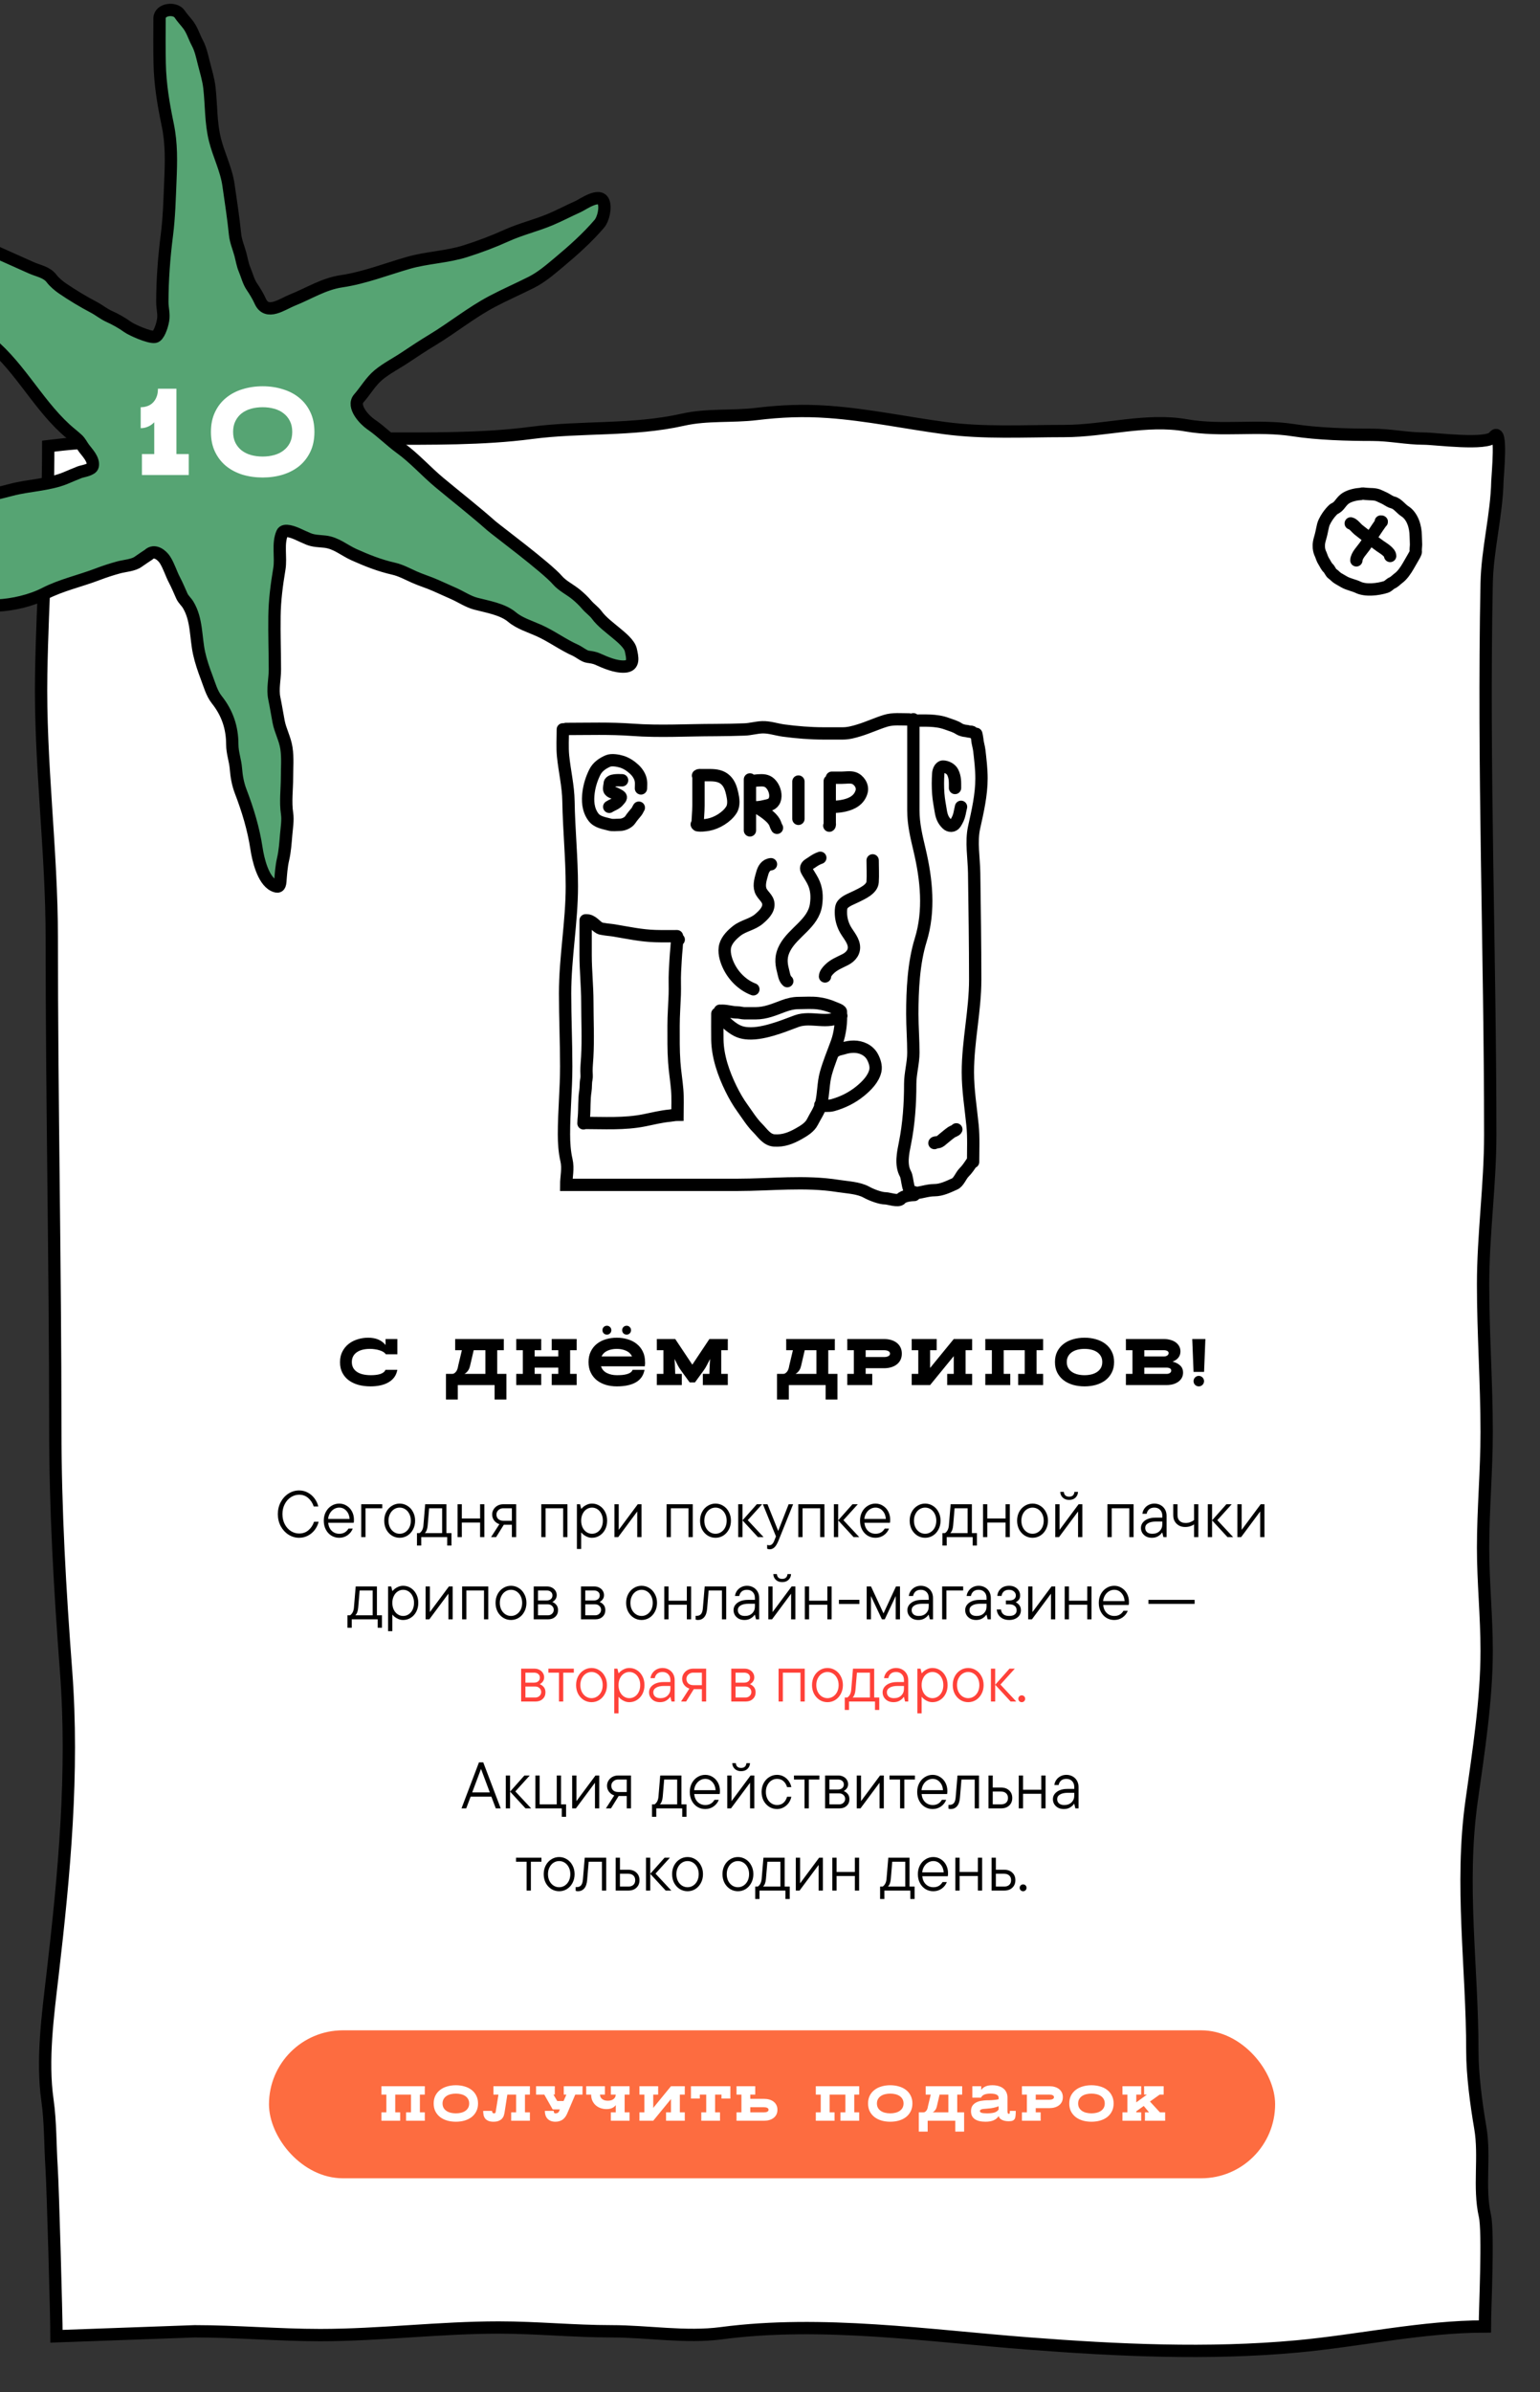
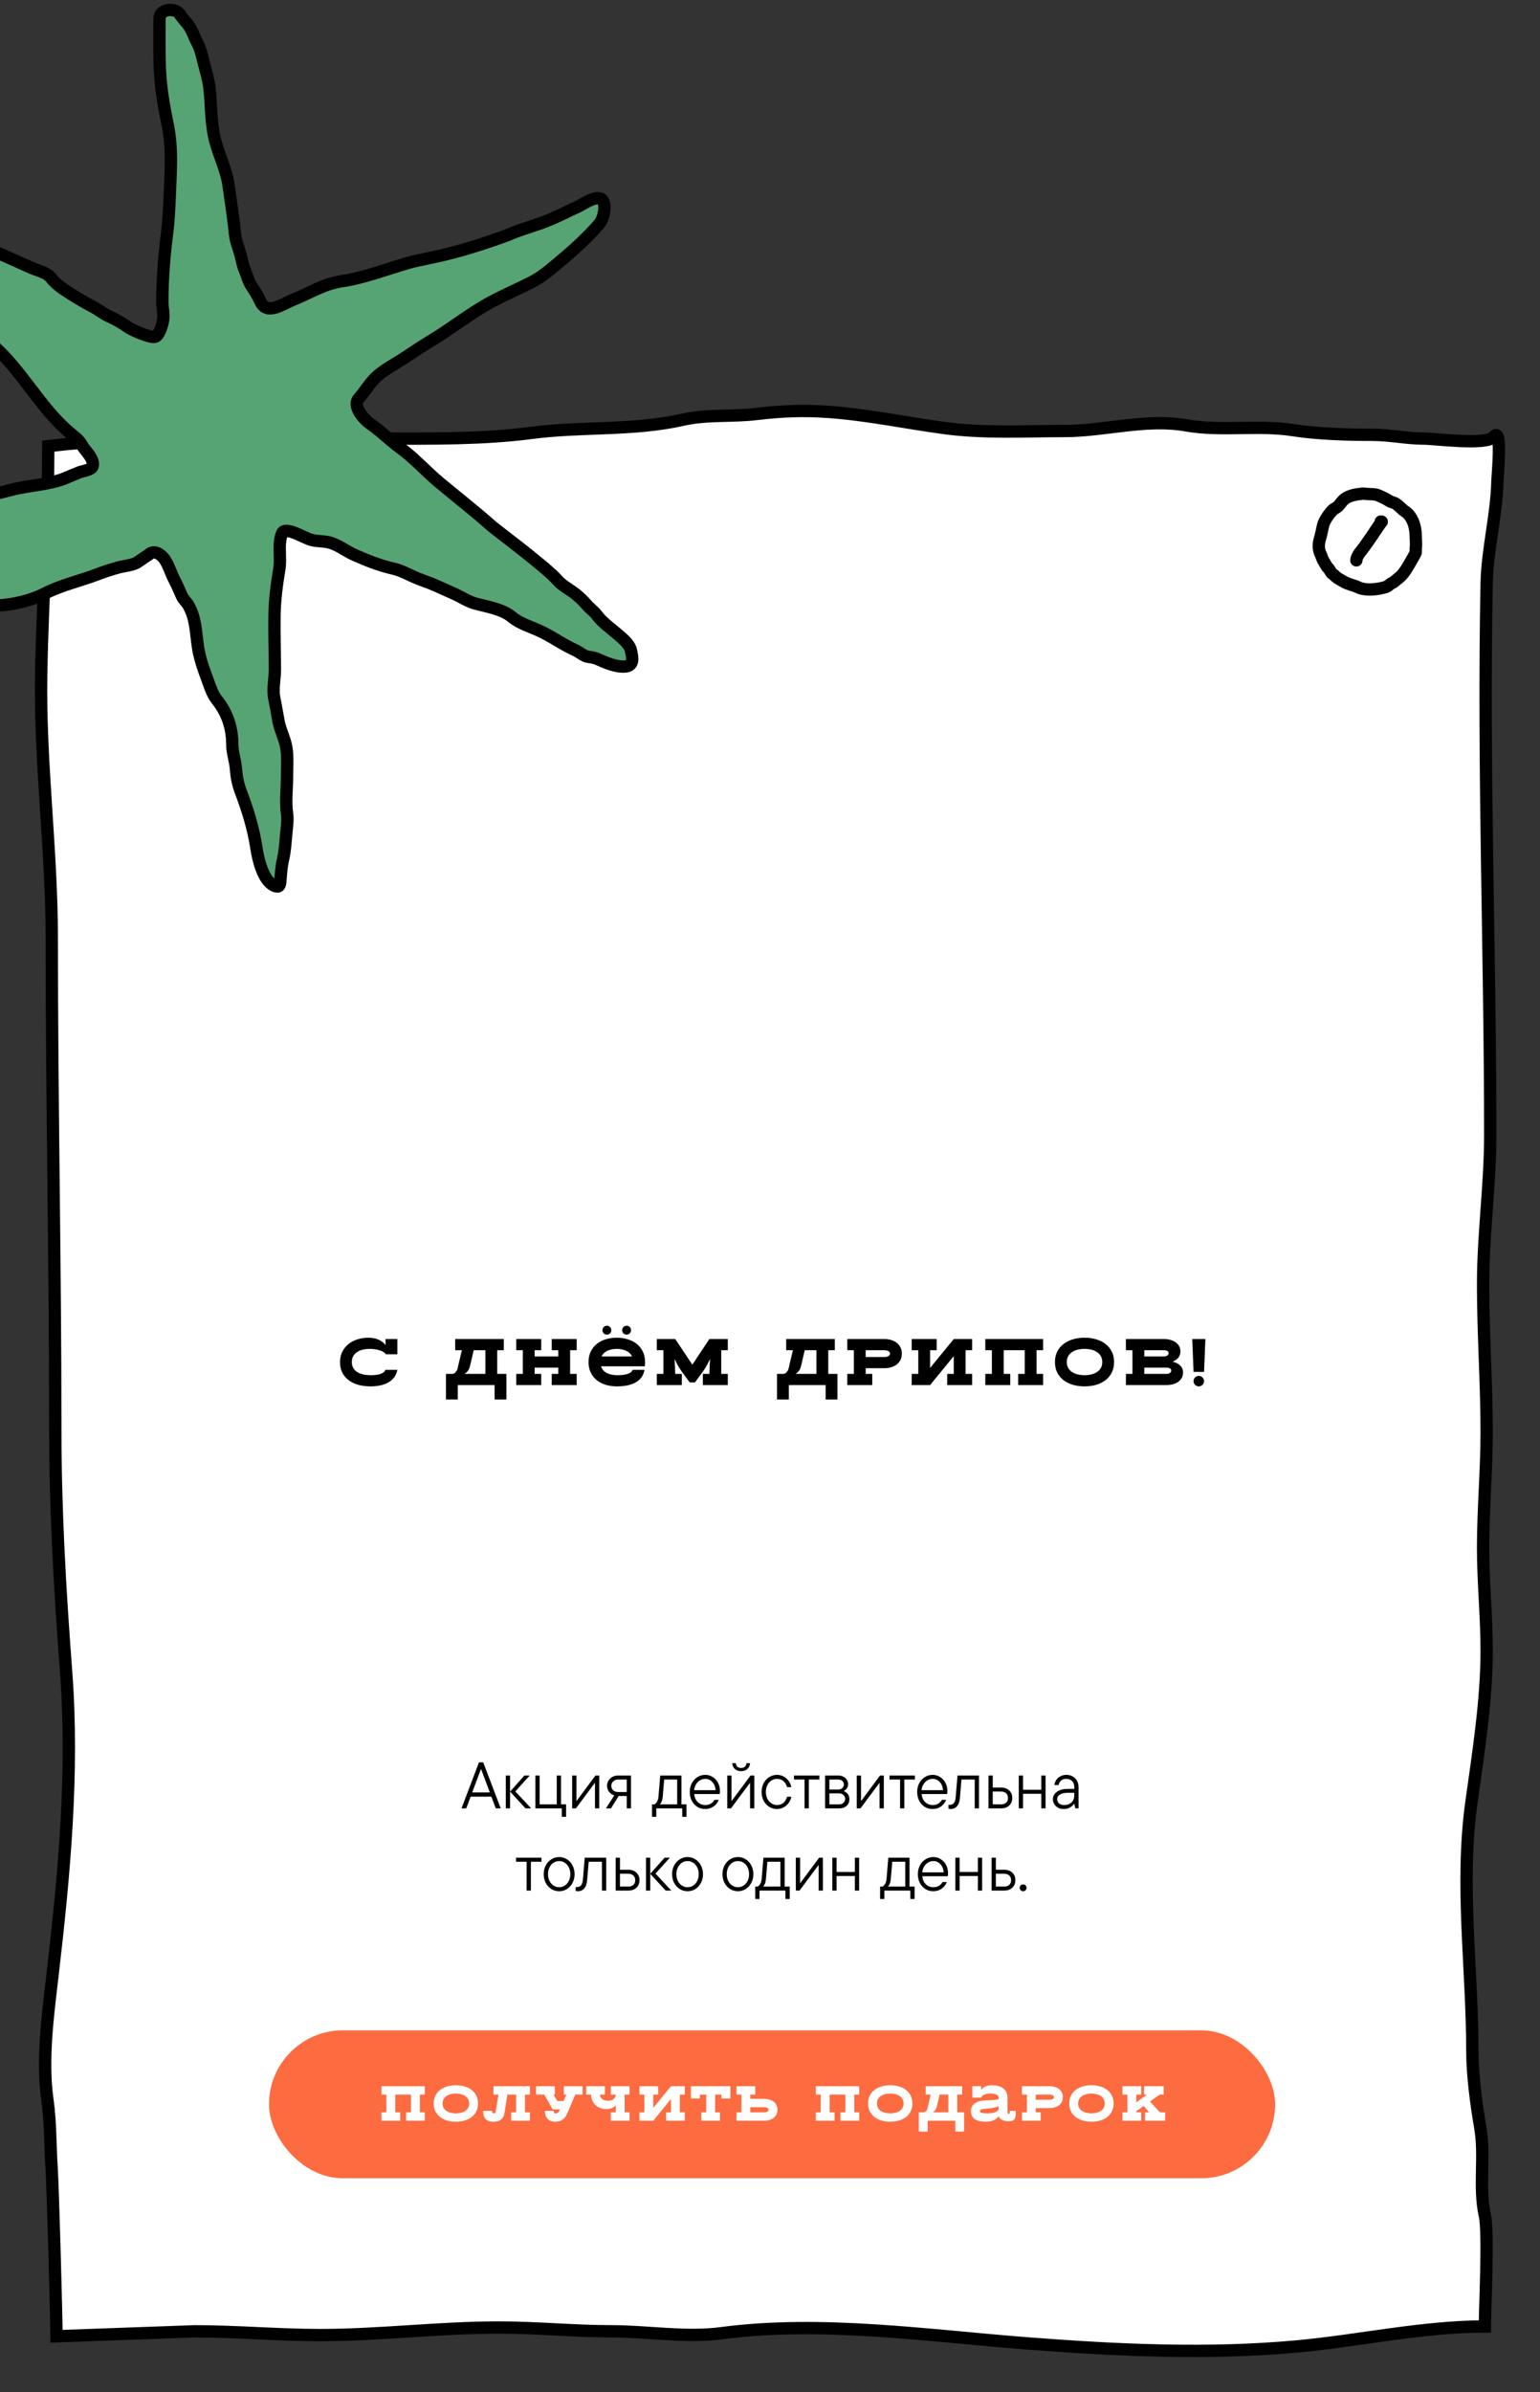
<svg xmlns="http://www.w3.org/2000/svg" width="375" height="582" viewBox="0 0 375 582" fill="none">
  <rect x="0" y="0" width="375" height="582" fill="#333333" stroke="none" />
  <path d="M24.759 107.639C19.686 107.639 16.541 107.992 11.75 108.555C11.75 126.708 10.347 145.611 10.033 163.917C9.66 185.554 12.609 206.732 12.609 228.304C12.609 268.068 13.467 307.908 13.467 347.599C13.467 367.465 14.596 386.889 16.091 406.641C17.954 431.241 15.652 455.965 12.8 480.457C11.655 490.288 10.159 501.212 11.559 511.012C12.309 516.258 12.215 522.039 12.561 527.348C12.87 532.079 13.758 563.682 13.758 568.441L47.417 567.23C57.533 567.23 67.738 568.151 77.966 568.151C92.491 568.151 106.912 566.309 121.49 566.309C130.672 566.309 139.727 567.23 148.893 567.23C157.755 567.23 166.944 568.849 175.714 567.69C200.042 564.476 226.162 568.329 250.465 570.198C272.09 571.86 294.198 572.901 315.824 570.914C330.93 569.526 346.408 566.058 361.576 566.058C361.576 561.839 362.503 543.202 361.576 539.087C360.019 532.179 361.671 524.724 360.462 517.699C359.484 512.012 358.526 504.841 358.526 499.074C358.526 478.727 355.477 458.655 358.332 438.286C359.995 426.422 362.011 413.655 362.011 401.65C362.011 393.218 361.14 385.015 361.14 376.578C361.14 367.241 362.011 357.857 362.011 348.435C362.011 336.519 361.14 324.511 361.14 312.515C361.14 300.359 362.883 288.281 362.883 276.135C362.883 231.257 361.109 186.74 362.011 141.922C362.178 133.649 364.448 125.343 364.626 117.054C364.652 115.858 365.875 103.456 363.754 106.258C362.115 108.424 349.47 106.718 346.761 106.718C342.559 106.718 338.475 105.797 334.125 105.797C328.237 105.797 320.82 105.59 314.953 104.671C306.317 103.319 297.452 105.008 288.858 103.495C279.049 101.767 269.02 104.876 259.18 104.876C249.49 104.876 239.648 105.448 230.035 104.16C220.578 102.893 211.223 100.89 201.712 100.22C195.657 99.793 190.276 100 184.186 100.731C178.225 101.448 172.218 100.784 166.322 102.113C154.069 104.876 141.626 103.713 129.333 105.337C117.738 106.869 104.799 106.718 93.12 106.718C80.798 106.718 68.468 108.151 56.131 108.151C45.701 108.151 35.216 107.639 24.759 107.639Z" fill="white" stroke="black" stroke-width="3" stroke-linecap="round" />
-   <path d="M222.409 175.006V197.158C222.409 200.559 223.166 203.596 223.94 206.89C225.608 213.984 226.405 221.602 224.196 228.731C222.468 234.307 222.154 240.899 222.154 246.695C222.154 249.841 222.409 252.962 222.409 256.116C222.409 258.69 221.643 261.183 221.643 263.727C221.643 268.551 221.31 273.434 220.367 278.141C219.9 280.467 219.252 283.406 220.494 285.638C221.106 286.737 220.9 290.68 222.664 290.094M222.153 290.348C223.968 290.348 225.717 289.584 227.514 289.584C229.294 289.584 230.929 288.749 232.491 288.057C233.437 287.637 233.996 286.033 234.717 285.312C235.535 284.497 236.052 283.683 236.703 282.71M236.958 282.71C236.958 279.744 237.112 276.736 236.816 273.784C236.381 269.439 235.682 265.245 235.682 260.869C235.682 253.309 237.468 245.921 237.468 238.35C237.468 229.704 237.33 221.072 237.213 212.435C237.164 208.833 236.429 204.789 237.199 201.331C238.065 197.443 239 193.404 239 189.392C239 187.09 238.728 184.909 238.475 182.645C238.37 181.698 238.032 180.797 237.979 179.844C237.964 179.582 237.724 178.448 237.724 178.571M222.144 175.343C224.925 175.343 227.926 175.095 230.58 176.095C231.576 176.47 232.639 176.722 233.528 177.329C233.922 177.598 234.725 177.823 235.202 177.848C235.53 177.865 235.827 178.015 236.165 178.015C236.331 178.015 236.721 178.039 236.793 178.182M137.817 177.36C143.172 177.36 148.568 177.171 153.91 177.564C160.663 178.061 167.438 177.632 174.196 177.632C176.563 177.632 178.915 177.563 181.279 177.488C182.749 177.442 184.204 176.991 185.67 176.951C187.376 176.905 189.145 177.528 190.834 177.753C194.042 178.18 197.313 178.449 200.549 178.449H205.22C206.598 178.449 207.896 178.093 209.209 177.692C211.386 177.029 213.454 176.059 215.617 175.385C217.437 174.818 219.455 175.045 221.358 175.045M137.053 177.462C137.053 179.616 136.9 181.827 137.114 183.968C137.479 187.609 138.367 191.244 138.425 194.914C138.533 201.833 139.248 208.697 139.248 215.651C139.248 224.375 137.602 232.961 137.602 241.708C137.602 247.655 137.876 253.553 137.876 259.495C137.876 265.029 137.328 270.415 137.328 275.974C137.328 278.026 137.467 280.277 137.937 282.268C138.42 284.316 137.876 286.368 137.876 288.289L179.574 288.288C187.705 288.288 196.036 287.273 204.111 288.562C206.265 288.906 209.043 288.991 210.984 290.067C212.149 290.712 214.335 291.572 215.648 291.572C216.365 291.572 218.769 292.436 219.351 291.709C219.946 290.967 221.775 290.751 222.643 290.751M174.677 246.647C174.677 248.754 174.646 250.863 174.682 252.969C174.754 257.082 176.196 261.212 177.996 264.884C178.827 266.579 179.726 268.147 180.835 269.678C182.011 271.303 183.07 273.048 184.497 274.472C185.664 275.636 186.685 277.362 188.525 277.488C190.765 277.643 192.58 276.929 194.503 275.85C195.707 275.174 197.174 274.296 197.817 273.013C198.571 271.51 199.547 270.199 199.959 268.532C200.562 266.094 200.428 263.583 201.108 261.144C201.816 258.606 202.875 256.107 203.772 253.629C204.605 251.329 204.9 248.562 204.765 246.126C204.745 245.775 203.35 245.308 203.082 245.188C201.894 244.655 200.462 244.258 199.17 244.099C197.636 243.912 196.03 244.042 194.486 244.042C193.217 244.042 191.973 244.342 190.789 244.783C188.479 245.642 186.466 246.543 183.975 246.543H181.316C180.718 246.543 180.128 246.334 179.535 246.334C178.241 246.334 177.099 245.917 175.826 245.917M175.303 245.917C175.303 247.624 177.068 249.159 178.333 250.063C179.837 251.137 181.104 251.458 182.93 251.441C185.078 251.421 187.474 250.751 189.512 250.086C191.023 249.593 192.51 248.98 194.004 248.442C197.542 247.167 201.597 249.344 204.869 247.168M203.511 255.714C203.981 255.338 204.792 255.267 205.345 255.088C206.22 254.806 207.001 254.671 207.922 254.671C209.698 254.671 211.538 255.482 212.432 257.109C212.962 258.073 213.395 259.37 213.163 260.473C212.737 262.504 211.01 264.227 209.466 265.486C207.5 267.091 205.21 268.226 202.791 268.897C202.249 269.047 201.721 269.053 201.16 269.053C200.859 269.053 199.878 269.1 199.75 268.845M227.54 278.12C227.562 277.943 228.287 277.927 228.457 277.888C228.963 277.773 229.3 277.381 229.687 277.072C230.368 276.529 230.999 275.966 231.719 275.468C231.991 275.279 232.726 275.068 232.868 274.785M232.555 191.726C232.555 190.31 232.624 189.154 231.98 187.87C231.581 187.074 230.504 186.515 229.629 186.515C228.907 186.515 228.516 187.543 228.474 188.148C228.359 189.818 228.351 191.467 228.474 193.133C228.581 194.563 228.847 195.939 229.084 197.354C229.301 198.655 229.629 199.542 230.564 200.474C231.187 201.096 232.135 201.096 232.636 200.33C233.137 199.562 233.464 198.862 233.657 197.979C233.779 197.424 233.88 196.859 234.017 196.311M170.08 188.808V195.999C170.08 197.59 169.871 199.207 169.871 200.793M169.975 188.704C170.188 188.534 170.522 188.6 170.776 188.6C171.476 188.6 172.177 188.594 172.877 188.6C174.331 188.612 175.704 188.791 176.766 189.85C177.679 190.76 178.035 191.94 178.31 193.162C178.585 194.388 178.809 195.92 178.101 197.041C176.966 198.838 174.558 200.282 172.483 200.665C172.045 200.746 169.836 201.106 169.662 200.584M182.616 189.642V202.043M182.721 190.267C183.033 190.233 183.333 190.024 183.661 189.978C184.254 189.894 184.839 189.85 185.437 189.85C186.602 189.85 187.38 190.231 188.049 191.205C188.676 192.117 189.044 193.516 188.653 194.598C188.213 195.812 187.18 195.893 186.07 196.155C185.433 196.306 184.796 196.416 184.143 196.416C183.867 196.416 184.646 196.646 184.88 196.792C185.605 197.246 186.334 197.738 186.993 198.286C187.583 198.776 188.186 199.332 188.571 200.005C188.822 200.443 188.915 200.994 189.198 201.418M194.422 190.163V199.23M202.048 190.059V200.225C202.048 200.428 202.137 200.8 201.944 200.897M202.571 189.225H205.055C205.915 189.225 207.065 189.027 207.893 189.294C209.177 189.709 210.171 191.242 209.82 192.566C209.276 194.615 207.565 195.558 205.624 195.999C204.668 196.216 203.764 196.311 202.786 196.311C202.582 196.311 202.144 196.398 202.048 196.207M187.736 210.276C186.516 210.387 185.917 211.387 185.623 212.441C185.264 213.729 184.752 215.209 185.182 216.535C185.594 217.806 186.997 218.495 187.103 219.916C187.216 221.444 185.859 222.694 184.81 223.592C183.266 224.916 181.072 225.206 179.459 226.452C178.307 227.343 177.038 228.593 176.621 230.025C176.171 231.572 176.704 233.432 177.341 234.819C178.538 237.429 180.746 239.669 183.452 240.707M191.706 238.727C190.974 238.078 190.905 237.032 190.661 236.127C190.115 234.103 190.136 232.476 191.143 230.598C193.191 226.774 198.046 224.698 198.705 220.13C198.999 218.098 198.875 216.177 197.922 214.346C197.533 213.6 197.07 212.897 196.639 212.175C196.473 211.897 196.302 211.603 196.302 211.272C196.302 210.54 197.152 210.213 197.684 209.836C198.335 209.375 198.994 208.964 199.75 208.713M212.496 209.338C212.496 211.083 212.603 212.86 212.49 214.601C212.375 216.381 209.874 217.435 208.526 218.115C207.505 218.63 205.925 219.16 205.188 220.078C204.789 220.576 204.765 221.37 204.765 221.971C204.765 223.295 205.042 224.48 205.601 225.677C206.269 227.109 207.609 228.381 207.899 229.973C208.187 231.555 207.218 232.775 205.809 233.493C204.438 234.192 203.06 234.696 201.95 235.803C201.509 236.242 200.899 236.917 200.899 237.58M142.603 223.928V232.335C142.603 236.18 143.021 239.986 143.021 243.827C143.021 248.257 143.246 252.752 142.998 257.173C142.934 258.314 142.812 259.445 142.812 260.588C142.812 261.219 142.927 261.972 142.789 262.592C142.581 263.525 142.701 264.518 142.545 265.475C142.213 267.508 142.356 269.647 142.191 271.705C142.147 272.252 142.081 272.762 142.081 273.326M142.081 273.221C147.045 273.221 152.059 273.561 156.939 272.573C158.972 272.161 161.057 271.642 163.126 271.45C163.747 271.392 164.338 271.241 164.96 271.241C164.96 269.214 165.069 267.154 164.903 265.133C164.717 262.881 164.338 260.65 164.183 258.394C163.981 255.47 164.02 252.54 164.02 249.611C164.02 247.061 164.221 244.548 164.311 242.004C164.376 240.149 164.256 238.287 164.357 236.434C164.464 234.476 164.548 232.514 164.752 230.563C164.796 230.137 164.746 228.793 165.274 228.618M164.856 227.784C163.085 227.784 161.31 227.815 159.54 227.761C156.122 227.657 152.876 226.946 149.528 226.389C148.66 226.245 147.768 226.203 146.91 226.036C146.601 225.975 146.258 225.956 145.993 225.804C144.934 225.201 144.189 223.928 142.812 223.928M156.08 191.83C156.08 191.219 156.158 190.557 156.057 189.954C155.876 188.868 155.205 187.874 154.403 187.141C153.528 186.341 152.517 185.67 151.379 185.323C150.49 185.052 148.93 184.772 148.036 185.161C146.724 185.731 145.51 186.552 144.849 187.87C144.087 189.391 143.57 191.008 143.335 192.71C143.042 194.826 143.175 197.028 144.484 198.789C145.431 200.065 147.035 200.243 148.454 200.636C149.207 200.845 150.179 200.688 150.961 200.688C151.839 200.688 153.002 200.165 153.492 199.415C153.912 198.771 154.491 198.116 154.983 197.516C155.227 197.218 155.345 196.838 155.558 196.52M151.484 189.85C150.761 189.85 148.454 189.619 148.454 190.742C148.454 191.19 148.23 191.687 148.361 192.143C148.55 192.801 149.615 192.883 150.102 193.185C150.431 193.388 150.815 193.514 151.089 193.787C151.405 194.102 150.779 194.627 150.601 194.853C149.997 195.62 149.114 195.803 148.349 196.311" stroke="black" stroke-width="3" stroke-linecap="round" />
  <path d="M93.852 333.288H96.748C96.63 333.981 96.385 334.584 96.012 335.096C95.638 335.597 95.164 336.013 94.588 336.344C94.022 336.675 93.366 336.92 92.62 337.08C91.884 337.24 91.089 337.32 90.236 337.32C89.158 337.32 88.166 337.197 87.26 336.952C86.353 336.696 85.569 336.323 84.908 335.832C84.246 335.331 83.729 334.717 83.356 333.992C82.982 333.256 82.796 332.408 82.796 331.448C82.796 330.456 82.988 329.592 83.372 328.856C83.756 328.109 84.268 327.485 84.908 326.984C85.548 326.483 86.278 326.109 87.1 325.864C87.921 325.608 88.774 325.48 89.66 325.48C91.526 325.48 92.934 326.072 93.884 327.256V325.8H96.764V329.512H93.948C93.809 329.299 93.612 329.112 93.356 328.952C93.1 328.792 92.796 328.659 92.444 328.552C92.102 328.435 91.729 328.349 91.324 328.296C90.929 328.232 90.518 328.2 90.092 328.2C89.462 328.2 88.876 328.264 88.332 328.392C87.798 328.52 87.334 328.717 86.94 328.984C86.545 329.24 86.236 329.571 86.012 329.976C85.788 330.381 85.676 330.856 85.676 331.4C85.676 331.944 85.788 332.419 86.012 332.824C86.236 333.219 86.55 333.549 86.956 333.816C87.361 334.083 87.846 334.28 88.412 334.408C88.988 334.536 89.628 334.6 90.332 334.6C90.726 334.6 91.116 334.579 91.5 334.536C91.884 334.493 92.236 334.424 92.556 334.328C92.886 334.221 93.164 334.083 93.388 333.912C93.622 333.741 93.777 333.533 93.852 333.288ZM111.477 340.52H108.597V334.28H110.149C110.362 334.269 110.549 334.2 110.709 334.072C110.88 333.944 111.024 333.789 111.141 333.608C111.258 333.427 111.349 333.224 111.413 333C111.488 332.776 111.536 332.563 111.557 332.36L112.469 328.52H110.837V325.8H122.677V328.52H121.077V334.28H123.317V340.52H120.437V337H111.477V340.52ZM114.453 332.36C114.421 332.509 114.373 332.669 114.309 332.84C114.256 333 114.176 333.165 114.069 333.336C113.973 333.507 113.845 333.672 113.685 333.832C113.536 333.992 113.344 334.141 113.109 334.28H118.197V328.52H115.349L114.453 332.36ZM131.789 337H125.709V334.28H127.309V328.52H125.709V325.8H131.789V328.52H130.189V330.04H135.949V328.52H134.349V325.8H140.429V328.52H138.829V334.28H140.429V337H134.349V334.28H135.949V332.76H130.189V334.28H131.789V337ZM157.007 332.44H146.351C146.597 333.176 147.071 333.72 147.775 334.072C148.479 334.424 149.29 334.6 150.207 334.6C150.655 334.6 151.087 334.584 151.503 334.552C151.93 334.509 152.314 334.44 152.655 334.344C153.007 334.248 153.301 334.115 153.535 333.944C153.781 333.773 153.951 333.555 154.047 333.288H156.943C156.698 334.653 155.999 335.667 154.847 336.328C153.706 336.989 152.154 337.32 150.191 337.32C149.242 337.32 148.351 337.197 147.519 336.952C146.687 336.696 145.957 336.323 145.327 335.832C144.709 335.331 144.218 334.712 143.855 333.976C143.493 333.24 143.311 332.381 143.311 331.4C143.311 330.429 143.493 329.576 143.855 328.84C144.218 328.093 144.709 327.475 145.327 326.984C145.957 326.483 146.687 326.109 147.519 325.864C148.351 325.608 149.242 325.48 150.191 325.48C151.13 325.48 152.015 325.608 152.847 325.864C153.69 326.109 154.421 326.483 155.039 326.984C155.669 327.475 156.165 328.093 156.527 328.84C156.89 329.576 157.071 330.429 157.071 331.4C157.093 331.581 157.093 331.757 157.071 331.928C157.05 332.088 157.029 332.259 157.007 332.44ZM150.191 328.2C149.349 328.2 148.591 328.349 147.919 328.648C147.258 328.947 146.778 329.411 146.479 330.04H153.903C153.605 329.411 153.119 328.947 152.447 328.648C151.775 328.349 151.023 328.2 150.191 328.2ZM151.503 323.64C151.503 323.341 151.605 323.091 151.807 322.888C152.021 322.675 152.282 322.568 152.591 322.568C152.89 322.568 153.141 322.675 153.343 322.888C153.557 323.091 153.663 323.341 153.663 323.64C153.663 323.949 153.557 324.211 153.343 324.424C153.141 324.627 152.89 324.728 152.591 324.728C152.282 324.728 152.021 324.627 151.807 324.424C151.605 324.211 151.503 323.949 151.503 323.64ZM146.703 323.64C146.703 323.341 146.805 323.091 147.007 322.888C147.221 322.675 147.482 322.568 147.791 322.568C148.09 322.568 148.341 322.675 148.543 322.888C148.757 323.091 148.863 323.341 148.863 323.64C148.863 323.949 148.757 324.211 148.543 324.424C148.341 324.627 148.09 324.728 147.791 324.728C147.482 324.728 147.221 324.627 147.007 324.424C146.805 324.211 146.703 323.949 146.703 323.64ZM167.944 336.36L165.88 333.528C165.549 333.08 165.266 332.632 165.032 332.184C164.808 331.725 164.568 331.245 164.312 330.744L164.264 330.664L164.328 331.848C164.349 332.285 164.365 332.701 164.376 333.096C164.397 333.48 164.413 333.875 164.424 334.28H166.024V337H159.944V334.28H161.544V328.52H159.944V325.8H164.424L168.584 332.04L172.744 325.8H177.224V328.52H175.624V334.28H177.224V337H171.144V334.28H172.744C172.744 333.875 172.754 333.48 172.776 333.096C172.797 332.701 172.818 332.285 172.84 331.848L172.904 330.664L172.856 330.744C172.6 331.245 172.354 331.725 172.12 332.184C171.896 332.632 171.618 333.08 171.288 333.528L169.224 336.36H167.944ZM192.086 340.52H189.206V334.28H190.758C190.972 334.269 191.158 334.2 191.318 334.072C191.489 333.944 191.633 333.789 191.75 333.608C191.868 333.427 191.958 333.224 192.022 333C192.097 332.776 192.145 332.563 192.166 332.36L193.078 328.52H191.446V325.8H203.286V328.52H201.686V334.28H203.926V340.52H201.046V337H192.086V340.52ZM195.062 332.36C195.03 332.509 194.982 332.669 194.918 332.84C194.865 333 194.785 333.165 194.678 333.336C194.582 333.507 194.454 333.672 194.294 333.832C194.145 333.992 193.953 334.141 193.718 334.28H198.806V328.52H195.958L195.062 332.36ZM212.399 337H206.319V334.28H207.919V328.52H206.319V325.8H215.279C215.876 325.8 216.436 325.875 216.959 326.024C217.481 326.173 217.94 326.397 218.335 326.696C218.729 326.995 219.039 327.368 219.263 327.816C219.487 328.253 219.599 328.765 219.599 329.352C219.599 329.939 219.487 330.456 219.263 330.904C219.039 331.341 218.729 331.709 218.335 332.008C217.94 332.307 217.481 332.531 216.959 332.68C216.436 332.829 215.876 332.904 215.279 332.904H210.799V334.28H212.399V337ZM215.279 328.52H210.799V330.184H215.279C215.684 330.184 216.025 330.115 216.303 329.976C216.58 329.837 216.719 329.629 216.719 329.352C216.719 329.075 216.58 328.867 216.303 328.728C216.025 328.589 215.684 328.52 215.279 328.52ZM226.486 337H222.006V334.28H223.606V328.52H222.006V325.8H228.086V328.52H226.486V332.84L232.246 325.8H236.726V328.52H235.126V334.28H236.726V337H230.646V334.28H232.246V329.96L226.486 337ZM246.008 337H239.928V334.28H241.528V328.52H239.928V325.8H254.008V328.52H252.408V334.28H254.008V337H247.928V334.28H249.528V328.52H244.408V334.28H246.008V337ZM271.289 331.4C271.289 332.381 271.097 333.24 270.713 333.976C270.34 334.712 269.828 335.331 269.177 335.832C268.527 336.323 267.764 336.696 266.889 336.952C266.015 337.197 265.081 337.32 264.089 337.32C263.097 337.32 262.164 337.197 261.289 336.952C260.415 336.696 259.652 336.323 259.001 335.832C258.351 335.331 257.833 334.712 257.449 333.976C257.076 333.24 256.889 332.381 256.889 331.4C256.889 330.429 257.076 329.576 257.449 328.84C257.833 328.093 258.351 327.475 259.001 326.984C259.652 326.483 260.415 326.109 261.289 325.864C262.164 325.608 263.097 325.48 264.089 325.48C265.081 325.48 266.015 325.608 266.889 325.864C267.764 326.109 268.527 326.483 269.177 326.984C269.828 327.475 270.34 328.093 270.713 328.84C271.097 329.576 271.289 330.429 271.289 331.4ZM268.409 331.4C268.409 330.856 268.297 330.387 268.073 329.992C267.849 329.587 267.54 329.251 267.145 328.984C266.751 328.717 266.292 328.52 265.769 328.392C265.247 328.264 264.687 328.2 264.089 328.2C263.492 328.2 262.932 328.264 262.409 328.392C261.887 328.52 261.428 328.717 261.033 328.984C260.639 329.251 260.329 329.587 260.105 329.992C259.881 330.387 259.769 330.856 259.769 331.4C259.769 331.944 259.881 332.419 260.105 332.824C260.329 333.219 260.639 333.549 261.033 333.816C261.428 334.083 261.887 334.28 262.409 334.408C262.932 334.536 263.492 334.6 264.089 334.6C264.687 334.6 265.247 334.536 265.769 334.408C266.292 334.28 266.751 334.083 267.145 333.816C267.54 333.549 267.849 333.219 268.073 332.824C268.297 332.419 268.409 331.944 268.409 331.4ZM284.083 337H274.163V334.28H275.763V328.52H274.163V325.8H283.443C283.987 325.8 284.499 325.869 284.979 326.008C285.469 326.136 285.896 326.328 286.259 326.584C286.621 326.84 286.909 327.155 287.123 327.528C287.336 327.901 287.443 328.328 287.443 328.808C287.443 329.427 287.267 329.944 286.915 330.36C286.563 330.776 286.099 331.091 285.523 331.304C286.269 331.475 286.883 331.784 287.363 332.232C287.843 332.669 288.083 333.251 288.083 333.976C288.083 334.456 287.976 334.888 287.763 335.272C287.549 335.645 287.261 335.96 286.899 336.216C286.536 336.472 286.109 336.669 285.619 336.808C285.139 336.936 284.627 337 284.083 337ZM284.083 332.76H278.643V334.28H284.083C284.392 334.28 284.653 334.211 284.867 334.072C285.091 333.923 285.203 333.725 285.203 333.48C285.203 333.235 285.096 333.053 284.883 332.936C284.669 332.819 284.403 332.76 284.083 332.76ZM283.443 328.52H278.643V330.04H283.443C283.741 330.04 284.003 329.965 284.227 329.816C284.451 329.667 284.563 329.469 284.563 329.224C284.563 328.979 284.451 328.803 284.227 328.696C284.003 328.579 283.741 328.52 283.443 328.52ZM293.199 333.8H290.639L290.319 325.8H293.519L293.199 333.8ZM290.639 336.04C290.639 335.869 290.671 335.709 290.735 335.56C290.799 335.4 290.89 335.261 291.007 335.144C291.125 335.027 291.258 334.936 291.407 334.872C291.567 334.797 291.738 334.76 291.919 334.76C292.09 334.76 292.25 334.797 292.399 334.872C292.559 334.936 292.698 335.027 292.815 335.144C292.933 335.261 293.023 335.4 293.087 335.56C293.162 335.709 293.199 335.869 293.199 336.04C293.199 336.221 293.162 336.392 293.087 336.552C293.023 336.701 292.933 336.835 292.815 336.952C292.698 337.069 292.559 337.16 292.399 337.224C292.25 337.288 292.09 337.32 291.919 337.32C291.557 337.32 291.253 337.197 291.007 336.952C290.762 336.707 290.639 336.403 290.639 336.04Z" fill="black" />
-   <path d="M72.841 374.16C71.924 374.16 71.065 373.909 70.265 373.408C69.476 372.907 68.841 372.219 68.361 371.344C67.892 370.459 67.657 369.477 67.657 368.4C67.657 367.323 67.892 366.347 68.361 365.472C68.841 364.587 69.476 363.893 70.265 363.392C71.065 362.891 71.924 362.64 72.841 362.64C73.588 362.64 74.281 362.811 74.921 363.152C75.572 363.493 76.121 363.963 76.569 364.56C77.017 365.147 77.332 365.808 77.513 366.544H76.393C76.116 365.701 75.668 365.013 75.049 364.48C74.441 363.947 73.705 363.68 72.841 363.68C72.126 363.68 71.454 363.883 70.825 364.288C70.207 364.683 69.71 365.243 69.337 365.968C68.964 366.683 68.777 367.493 68.777 368.4C68.777 369.307 68.964 370.123 69.337 370.848C69.71 371.563 70.207 372.123 70.825 372.528C71.454 372.923 72.126 373.12 72.841 373.12C73.737 373.12 74.495 372.853 75.113 372.32C75.743 371.787 76.196 371.099 76.473 370.256H77.593C77.412 370.992 77.092 371.659 76.633 372.256C76.185 372.843 75.63 373.307 74.969 373.648C74.319 373.989 73.609 374.16 72.841 374.16ZM86.187 369.76C86.187 370.091 86.165 370.341 86.123 370.512H79.915C80 371.333 80.288 371.984 80.779 372.464C81.28 372.944 81.899 373.184 82.635 373.184C83.616 373.184 84.357 372.763 84.859 371.92H85.899C85.653 372.571 85.232 373.109 84.635 373.536C84.037 373.952 83.36 374.16 82.603 374.16C81.899 374.16 81.259 373.984 80.683 373.632C80.117 373.28 79.669 372.789 79.339 372.16C79.008 371.531 78.843 370.811 78.843 370C78.843 369.211 79.008 368.501 79.339 367.872C79.68 367.232 80.139 366.736 80.715 366.384C81.291 366.021 81.92 365.84 82.603 365.84C83.275 365.84 83.883 366.016 84.427 366.368C84.981 366.709 85.413 367.179 85.723 367.776C86.032 368.373 86.187 369.035 86.187 369.76ZM82.603 366.816C82.155 366.816 81.733 366.933 81.339 367.168C80.955 367.392 80.629 367.717 80.363 368.144C80.107 368.56 79.952 369.035 79.899 369.568H85.131C85.077 368.768 84.816 368.112 84.347 367.6C83.877 367.077 83.296 366.816 82.603 366.816ZM89.004 374H87.965V366H93.085V366.976H89.004V374ZM97.322 374.16C96.639 374.16 96.01 373.984 95.433 373.632C94.858 373.269 94.399 372.773 94.058 372.144C93.727 371.504 93.561 370.789 93.561 370C93.561 369.211 93.727 368.501 94.058 367.872C94.399 367.232 94.858 366.736 95.433 366.384C96.01 366.021 96.639 365.84 97.322 365.84C98.004 365.84 98.633 366.021 99.21 366.384C99.785 366.736 100.239 367.232 100.57 367.872C100.911 368.501 101.082 369.211 101.082 370C101.082 370.789 100.911 371.504 100.57 372.144C100.239 372.773 99.785 373.269 99.21 373.632C98.633 373.984 98.004 374.16 97.322 374.16ZM97.322 373.184C97.812 373.184 98.266 373.051 98.681 372.784C99.097 372.517 99.428 372.144 99.674 371.664C99.919 371.173 100.042 370.619 100.042 370C100.042 369.381 99.919 368.832 99.674 368.352C99.428 367.861 99.097 367.483 98.681 367.216C98.266 366.949 97.812 366.816 97.322 366.816C96.831 366.816 96.377 366.949 95.962 367.216C95.546 367.483 95.215 367.861 94.969 368.352C94.724 368.832 94.602 369.381 94.602 370C94.602 370.619 94.724 371.173 94.969 371.664C95.215 372.144 95.546 372.517 95.962 372.784C96.377 373.051 96.831 373.184 97.322 373.184ZM108.703 373.024H109.935V376.048H108.895V374H102.575V376.048H101.535V373.024H102.159C102.713 372.64 103.028 372.021 103.103 371.168L103.535 366H108.703V373.024ZM107.663 373.024V366.976H104.495L104.143 371.168C104.068 372.043 103.833 372.661 103.439 373.024H107.663ZM116.906 369.472V366H117.946V374H116.906V370.448H112.458V374H111.418V366H112.458V369.472H116.906ZM125.686 366V374H124.646V370.992H122.678L120.806 374H119.574L121.606 370.848C121.083 370.677 120.656 370.379 120.326 369.952C120.006 369.525 119.846 369.04 119.846 368.496C119.846 368.037 119.963 367.621 120.198 367.248C120.432 366.864 120.752 366.56 121.158 366.336C121.574 366.112 122.032 366 122.534 366H125.686ZM120.886 368.496C120.886 368.944 121.035 369.312 121.334 369.6C121.643 369.877 122.048 370.016 122.55 370.016H124.646V366.976H122.55C122.08 366.976 121.686 367.125 121.366 367.424C121.046 367.712 120.886 368.069 120.886 368.496ZM132.848 374H131.808V366H138.176V374H137.136V366.976H132.848V374ZM140.48 376.88V366H141.248L141.52 367.088H141.6C141.707 366.939 141.877 366.768 142.112 366.576C142.357 366.384 142.656 366.213 143.008 366.064C143.371 365.915 143.755 365.84 144.16 365.84C144.832 365.84 145.445 366.016 146 366.368C146.565 366.72 147.013 367.216 147.344 367.856C147.675 368.485 147.84 369.2 147.84 370C147.84 370.8 147.675 371.52 147.344 372.16C147.013 372.789 146.565 373.28 146 373.632C145.445 373.984 144.832 374.16 144.16 374.16C143.755 374.16 143.371 374.085 143.008 373.936C142.656 373.787 142.357 373.616 142.112 373.424C141.867 373.232 141.696 373.061 141.6 372.912H141.52V376.88H140.48ZM144.16 373.184C144.64 373.184 145.083 373.051 145.488 372.784C145.893 372.517 146.213 372.144 146.448 371.664C146.683 371.173 146.8 370.619 146.8 370C146.8 369.381 146.683 368.832 146.448 368.352C146.213 367.861 145.893 367.483 145.488 367.216C145.083 366.949 144.64 366.816 144.16 366.816C143.68 366.816 143.237 366.949 142.832 367.216C142.427 367.483 142.107 367.861 141.872 368.352C141.637 368.832 141.52 369.381 141.52 370C141.52 370.619 141.637 371.173 141.872 371.664C142.107 372.144 142.427 372.517 142.832 372.784C143.237 373.051 143.68 373.184 144.16 373.184ZM150.661 372.24L155.301 366H156.213V374H155.173V367.76L150.533 374H149.621V366H150.661V372.24ZM163.364 374H162.324V366H168.692V374H167.652V366.976H163.364V374ZM174.228 374.16C173.545 374.16 172.916 373.984 172.34 373.632C171.764 373.269 171.305 372.773 170.964 372.144C170.633 371.504 170.468 370.789 170.468 370C170.468 369.211 170.633 368.501 170.964 367.872C171.305 367.232 171.764 366.736 172.34 366.384C172.916 366.021 173.545 365.84 174.228 365.84C174.91 365.84 175.54 366.021 176.116 366.384C176.692 366.736 177.145 367.232 177.476 367.872C177.817 368.501 177.988 369.211 177.988 370C177.988 370.789 177.817 371.504 177.476 372.144C177.145 372.773 176.692 373.269 176.116 373.632C175.54 373.984 174.91 374.16 174.228 374.16ZM174.228 373.184C174.718 373.184 175.172 373.051 175.588 372.784C176.004 372.517 176.334 372.144 176.58 371.664C176.825 371.173 176.948 370.619 176.948 370C176.948 369.381 176.825 368.832 176.58 368.352C176.334 367.861 176.004 367.483 175.588 367.216C175.172 366.949 174.718 366.816 174.228 366.816C173.737 366.816 173.284 366.949 172.868 367.216C172.452 367.483 172.121 367.861 171.876 368.352C171.63 368.832 171.508 369.381 171.508 370C171.508 370.619 171.63 371.173 171.876 371.664C172.121 372.144 172.452 372.517 172.868 372.784C173.284 373.051 173.737 373.184 174.228 373.184ZM179.761 374V366H180.801V374H179.761ZM185.585 366L182.081 369.872L185.937 374H184.561L180.801 369.92L184.289 366H185.585ZM192.04 366H193.128L189.592 374.8C189.251 375.632 188.91 376.197 188.568 376.496C188.238 376.805 187.859 376.96 187.432 376.96C187.251 376.96 187.043 376.917 186.808 376.832V375.888C186.99 375.952 187.155 375.984 187.304 375.984C187.56 375.984 187.784 375.904 187.976 375.744C188.179 375.584 188.36 375.307 188.52 374.912L188.952 373.824L185.768 366H186.888L189.496 372.496L192.04 366ZM195.426 374H194.386V366H200.754V374H199.714V366.976H195.426V374ZM203.058 374V366H204.098V374H203.058ZM208.882 366L205.378 369.872L209.234 374H207.858L204.098 369.92L207.586 366H208.882ZM216.765 369.76C216.765 370.091 216.744 370.341 216.701 370.512H210.493C210.578 371.333 210.866 371.984 211.357 372.464C211.858 372.944 212.477 373.184 213.213 373.184C214.194 373.184 214.936 372.763 215.437 371.92H216.477C216.232 372.571 215.81 373.109 215.213 373.536C214.616 373.952 213.938 374.16 213.181 374.16C212.477 374.16 211.837 373.984 211.261 373.632C210.696 373.28 210.248 372.789 209.917 372.16C209.586 371.531 209.421 370.811 209.421 370C209.421 369.211 209.586 368.501 209.917 367.872C210.258 367.232 210.717 366.736 211.293 366.384C211.869 366.021 212.498 365.84 213.181 365.84C213.853 365.84 214.461 366.016 215.005 366.368C215.56 366.709 215.992 367.179 216.301 367.776C216.61 368.373 216.765 369.035 216.765 369.76ZM213.181 366.816C212.733 366.816 212.312 366.933 211.917 367.168C211.533 367.392 211.208 367.717 210.941 368.144C210.685 368.56 210.53 369.035 210.477 369.568H215.709C215.656 368.768 215.394 368.112 214.925 367.6C214.456 367.077 213.874 366.816 213.181 366.816ZM225.275 374.16C224.592 374.16 223.963 373.984 223.387 373.632C222.811 373.269 222.352 372.773 222.011 372.144C221.68 371.504 221.515 370.789 221.515 370C221.515 369.211 221.68 368.501 222.011 367.872C222.352 367.232 222.811 366.736 223.387 366.384C223.963 366.021 224.592 365.84 225.275 365.84C225.957 365.84 226.587 366.021 227.163 366.384C227.739 366.736 228.192 367.232 228.523 367.872C228.864 368.501 229.035 369.211 229.035 370C229.035 370.789 228.864 371.504 228.523 372.144C228.192 372.773 227.739 373.269 227.163 373.632C226.587 373.984 225.957 374.16 225.275 374.16ZM225.275 373.184C225.765 373.184 226.219 373.051 226.635 372.784C227.051 372.517 227.381 372.144 227.627 371.664C227.872 371.173 227.995 370.619 227.995 370C227.995 369.381 227.872 368.832 227.627 368.352C227.381 367.861 227.051 367.483 226.635 367.216C226.219 366.949 225.765 366.816 225.275 366.816C224.784 366.816 224.331 366.949 223.915 367.216C223.499 367.483 223.168 367.861 222.923 368.352C222.677 368.832 222.555 369.381 222.555 370C222.555 370.619 222.677 371.173 222.923 371.664C223.168 372.144 223.499 372.517 223.915 372.784C224.331 373.051 224.784 373.184 225.275 373.184ZM236.656 373.024H237.888V376.048H236.848V374H230.528V376.048H229.488V373.024H230.112C230.666 372.64 230.981 372.021 231.056 371.168L231.488 366H236.656V373.024ZM235.616 373.024V366.976H232.448L232.096 371.168C232.021 372.043 231.786 372.661 231.392 373.024H235.616ZM244.859 369.472V366H245.899V374H244.859V370.448H240.411V374H239.371V366H240.411V369.472H244.859ZM251.431 374.16C250.748 374.16 250.119 373.984 249.543 373.632C248.967 373.269 248.508 372.773 248.167 372.144C247.836 371.504 247.671 370.789 247.671 370C247.671 369.211 247.836 368.501 248.167 367.872C248.508 367.232 248.967 366.736 249.543 366.384C250.119 366.021 250.748 365.84 251.431 365.84C252.114 365.84 252.743 366.021 253.319 366.384C253.895 366.736 254.348 367.232 254.679 367.872C255.02 368.501 255.191 369.211 255.191 370C255.191 370.789 255.02 371.504 254.679 372.144C254.348 372.773 253.895 373.269 253.319 373.632C252.743 373.984 252.114 374.16 251.431 374.16ZM251.431 373.184C251.922 373.184 252.375 373.051 252.791 372.784C253.207 372.517 253.538 372.144 253.783 371.664C254.028 371.173 254.151 370.619 254.151 370C254.151 369.381 254.028 368.832 253.783 368.352C253.538 367.861 253.207 367.483 252.791 367.216C252.375 366.949 251.922 366.816 251.431 366.816C250.94 366.816 250.487 366.949 250.071 367.216C249.655 367.483 249.324 367.861 249.079 368.352C248.834 368.832 248.711 369.381 248.711 370C248.711 370.619 248.834 371.173 249.079 371.664C249.324 372.144 249.655 372.517 250.071 372.784C250.487 373.051 250.94 373.184 251.431 373.184ZM258.005 372.24L262.645 366H263.557V374H262.517V367.76L257.877 374H256.965V366H258.005V372.24ZM260.341 364.944C259.69 364.944 259.173 364.757 258.789 364.384C258.405 364.011 258.202 363.547 258.181 362.992H259.045C259.13 363.771 259.562 364.16 260.341 364.16C261.119 364.16 261.551 363.771 261.637 362.992H262.501C262.479 363.547 262.277 364.011 261.893 364.384C261.509 364.757 260.991 364.944 260.341 364.944ZM270.708 374H269.668V366H276.036V374H274.996V366.976H270.708V374ZM281.108 365.84C281.673 365.84 282.18 365.968 282.628 366.224C283.076 366.469 283.428 366.816 283.684 367.264C283.94 367.712 284.068 368.224 284.068 368.8V374H283.3L283.028 372.912H282.948C282.745 373.232 282.43 373.52 282.004 373.776C281.588 374.032 281.081 374.16 280.484 374.16C279.95 374.16 279.481 374.053 279.076 373.84C278.681 373.616 278.372 373.323 278.148 372.96C277.934 372.597 277.828 372.197 277.828 371.76C277.828 371.28 277.972 370.853 278.26 370.48C278.558 370.096 278.969 369.797 279.492 369.584C280.025 369.371 280.633 369.264 281.316 369.264H283.028V368.8C283.028 368.203 282.852 367.723 282.5 367.36C282.148 366.997 281.684 366.816 281.108 366.816C280.564 366.816 280.132 366.955 279.812 367.232C279.502 367.509 279.305 367.872 279.22 368.32H278.18C278.233 367.872 278.388 367.461 278.644 367.088C278.91 366.704 279.257 366.4 279.684 366.176C280.11 365.952 280.585 365.84 281.108 365.84ZM280.596 373.184C281.332 373.184 281.918 372.971 282.356 372.544C282.804 372.107 283.028 371.557 283.028 370.896V370.208H281.476C280.654 370.208 280.014 370.347 279.556 370.624C279.097 370.891 278.868 371.269 278.868 371.76C278.868 372.187 279.017 372.533 279.316 372.8C279.614 373.056 280.041 373.184 280.596 373.184ZM290.764 366H291.804V374H290.764V370.912C290.508 371.083 290.188 371.232 289.804 371.36C289.431 371.477 289.025 371.536 288.588 371.536C288.033 371.536 287.537 371.419 287.1 371.184C286.663 370.939 286.316 370.603 286.06 370.176C285.815 369.749 285.692 369.253 285.692 368.688V366H286.732V368.688C286.732 369.264 286.908 369.723 287.26 370.064C287.623 370.395 288.108 370.56 288.716 370.56C289.132 370.56 289.511 370.491 289.852 370.352C290.204 370.213 290.508 370.048 290.764 369.856V366ZM294.105 374V366H295.145V374H294.105ZM299.929 366L296.425 369.872L300.281 374H298.905L295.145 369.92L298.633 366H299.929ZM302.348 372.24L306.988 366H307.9V374H306.86V367.76L302.22 374H301.308V366H302.348V372.24ZM91.781 393.024H93.013V396.048H91.973V394H85.653V396.048H84.613V393.024H85.237C85.791 392.64 86.106 392.021 86.181 391.168L86.613 386H91.781V393.024ZM90.741 393.024V386.976H87.573L87.221 391.168C87.146 392.043 86.911 392.661 86.517 393.024H90.741ZM94.496 396.88V386H95.264L95.536 387.088H95.616C95.722 386.939 95.893 386.768 96.128 386.576C96.373 386.384 96.672 386.213 97.024 386.064C97.386 385.915 97.77 385.84 98.176 385.84C98.848 385.84 99.461 386.016 100.016 386.368C100.581 386.72 101.029 387.216 101.36 387.856C101.69 388.485 101.856 389.2 101.856 390C101.856 390.8 101.69 391.52 101.36 392.16C101.029 392.789 100.581 393.28 100.016 393.632C99.461 393.984 98.848 394.16 98.176 394.16C97.77 394.16 97.386 394.085 97.024 393.936C96.672 393.787 96.373 393.616 96.128 393.424C95.882 393.232 95.712 393.061 95.616 392.912H95.536V396.88H94.496ZM98.176 393.184C98.656 393.184 99.098 393.051 99.504 392.784C99.909 392.517 100.229 392.144 100.464 391.664C100.698 391.173 100.816 390.619 100.816 390C100.816 389.381 100.698 388.832 100.464 388.352C100.229 387.861 99.909 387.483 99.504 387.216C99.098 386.949 98.656 386.816 98.176 386.816C97.696 386.816 97.253 386.949 96.848 387.216C96.442 387.483 96.122 387.861 95.888 388.352C95.653 388.832 95.536 389.381 95.536 390C95.536 390.619 95.653 391.173 95.888 391.664C96.122 392.144 96.442 392.517 96.848 392.784C97.253 393.051 97.696 393.184 98.176 393.184ZM104.676 392.24L109.316 386H110.228V394H109.188V387.76L104.548 394H103.636V386H104.676V392.24ZM113.567 394H112.527V386H118.895V394H117.855V386.976H113.567V394ZM124.431 394.16C123.748 394.16 123.119 393.984 122.543 393.632C121.967 393.269 121.508 392.773 121.167 392.144C120.836 391.504 120.671 390.789 120.671 390C120.671 389.211 120.836 388.501 121.167 387.872C121.508 387.232 121.967 386.736 122.543 386.384C123.119 386.021 123.748 385.84 124.431 385.84C125.114 385.84 125.743 386.021 126.319 386.384C126.895 386.736 127.348 387.232 127.679 387.872C128.02 388.501 128.191 389.211 128.191 390C128.191 390.789 128.02 391.504 127.679 392.144C127.348 392.773 126.895 393.269 126.319 393.632C125.743 393.984 125.114 394.16 124.431 394.16ZM124.431 393.184C124.922 393.184 125.375 393.051 125.791 392.784C126.207 392.517 126.538 392.144 126.783 391.664C127.028 391.173 127.151 390.619 127.151 390C127.151 389.381 127.028 388.832 126.783 388.352C126.538 387.861 126.207 387.483 125.791 387.216C125.375 386.949 124.922 386.816 124.431 386.816C123.94 386.816 123.487 386.949 123.071 387.216C122.655 387.483 122.324 387.861 122.079 388.352C121.834 388.832 121.711 389.381 121.711 390C121.711 390.619 121.834 391.173 122.079 391.664C122.324 392.144 122.655 392.517 123.071 392.784C123.487 393.051 123.94 393.184 124.431 393.184ZM134.493 389.776C134.866 389.915 135.191 390.149 135.469 390.48C135.746 390.811 135.885 391.237 135.885 391.76C135.885 392.421 135.661 392.96 135.213 393.376C134.765 393.792 134.189 394 133.485 394H129.965V386H133.181C133.639 386 134.05 386.096 134.413 386.288C134.775 386.469 135.058 386.725 135.261 387.056C135.463 387.376 135.565 387.728 135.565 388.112C135.565 388.507 135.458 388.848 135.245 389.136C135.031 389.424 134.781 389.637 134.493 389.776ZM131.005 386.976V389.408H133.085C133.533 389.408 133.885 389.296 134.141 389.072C134.397 388.848 134.525 388.555 134.525 388.192C134.525 387.819 134.397 387.525 134.141 387.312C133.885 387.088 133.533 386.976 133.085 386.976H131.005ZM133.421 393.024C133.826 393.024 134.162 392.896 134.429 392.64C134.706 392.384 134.845 392.064 134.845 391.68C134.845 391.307 134.706 390.992 134.429 390.736C134.162 390.48 133.826 390.352 133.421 390.352H131.005V393.024H133.421ZM146.008 389.776C146.381 389.915 146.707 390.149 146.984 390.48C147.261 390.811 147.4 391.237 147.4 391.76C147.4 392.421 147.176 392.96 146.728 393.376C146.28 393.792 145.704 394 145 394H141.48V386H144.696C145.155 386 145.565 386.096 145.928 386.288C146.291 386.469 146.573 386.725 146.776 387.056C146.979 387.376 147.08 387.728 147.08 388.112C147.08 388.507 146.973 388.848 146.76 389.136C146.547 389.424 146.296 389.637 146.008 389.776ZM142.52 386.976V389.408H144.6C145.048 389.408 145.4 389.296 145.656 389.072C145.912 388.848 146.04 388.555 146.04 388.192C146.04 387.819 145.912 387.525 145.656 387.312C145.4 387.088 145.048 386.976 144.6 386.976H142.52ZM144.936 393.024C145.341 393.024 145.677 392.896 145.944 392.64C146.221 392.384 146.36 392.064 146.36 391.68C146.36 391.307 146.221 390.992 145.944 390.736C145.677 390.48 145.341 390.352 144.936 390.352H142.52V393.024H144.936ZM156.228 394.16C155.545 394.16 154.916 393.984 154.34 393.632C153.764 393.269 153.305 392.773 152.964 392.144C152.633 391.504 152.468 390.789 152.468 390C152.468 389.211 152.633 388.501 152.964 387.872C153.305 387.232 153.764 386.736 154.34 386.384C154.916 386.021 155.545 385.84 156.228 385.84C156.91 385.84 157.54 386.021 158.116 386.384C158.692 386.736 159.145 387.232 159.476 387.872C159.817 388.501 159.988 389.211 159.988 390C159.988 390.789 159.817 391.504 159.476 392.144C159.145 392.773 158.692 393.269 158.116 393.632C157.54 393.984 156.91 394.16 156.228 394.16ZM156.228 393.184C156.718 393.184 157.172 393.051 157.588 392.784C158.004 392.517 158.334 392.144 158.58 391.664C158.825 391.173 158.948 390.619 158.948 390C158.948 389.381 158.825 388.832 158.58 388.352C158.334 387.861 158.004 387.483 157.588 387.216C157.172 386.949 156.718 386.816 156.228 386.816C155.737 386.816 155.284 386.949 154.868 387.216C154.452 387.483 154.121 387.861 153.876 388.352C153.63 388.832 153.508 389.381 153.508 390C153.508 390.619 153.63 391.173 153.876 391.664C154.121 392.144 154.452 392.517 154.868 392.784C155.284 393.051 155.737 393.184 156.228 393.184ZM167.249 389.472V386H168.289V394H167.249V390.448H162.801V394H161.761V386H162.801V389.472H167.249ZM169.934 394.16C169.763 394.16 169.582 394.128 169.389 394.064V393.152H169.662C170.11 393.152 170.456 393.008 170.702 392.72C170.947 392.432 171.096 391.963 171.15 391.312L171.598 386H176.83V394H175.79V386.976H172.558L172.19 391.392C172.115 392.331 171.875 393.029 171.47 393.488C171.075 393.936 170.563 394.16 169.934 394.16ZM181.904 385.84C182.47 385.84 182.976 385.968 183.424 386.224C183.872 386.469 184.224 386.816 184.48 387.264C184.736 387.712 184.864 388.224 184.864 388.8V394H184.096L183.824 392.912H183.744C183.542 393.232 183.227 393.52 182.8 393.776C182.384 394.032 181.878 394.16 181.28 394.16C180.747 394.16 180.278 394.053 179.872 393.84C179.478 393.616 179.168 393.323 178.944 392.96C178.731 392.597 178.624 392.197 178.624 391.76C178.624 391.28 178.768 390.853 179.056 390.48C179.355 390.096 179.766 389.797 180.288 389.584C180.822 389.371 181.43 389.264 182.112 389.264H183.824V388.8C183.824 388.203 183.648 387.723 183.296 387.36C182.944 386.997 182.48 386.816 181.904 386.816C181.36 386.816 180.928 386.955 180.608 387.232C180.299 387.509 180.102 387.872 180.016 388.32H178.976C179.03 387.872 179.184 387.461 179.44 387.088C179.707 386.704 180.054 386.4 180.48 386.176C180.907 385.952 181.382 385.84 181.904 385.84ZM181.392 393.184C182.128 393.184 182.715 392.971 183.152 392.544C183.6 392.107 183.824 391.557 183.824 390.896V390.208H182.272C181.451 390.208 180.811 390.347 180.352 390.624C179.894 390.891 179.664 391.269 179.664 391.76C179.664 392.187 179.814 392.533 180.112 392.8C180.411 393.056 180.838 393.184 181.392 393.184ZM188.13 392.24L192.77 386H193.682V394H192.642V387.76L188.002 394H187.09V386H188.13V392.24ZM190.466 384.944C189.815 384.944 189.298 384.757 188.914 384.384C188.53 384.011 188.327 383.547 188.306 382.992H189.17C189.255 383.771 189.687 384.16 190.466 384.16C191.244 384.16 191.676 383.771 191.762 382.992H192.626C192.604 383.547 192.402 384.011 192.018 384.384C191.634 384.757 191.116 384.944 190.466 384.944ZM201.468 389.472V386H202.508V394H201.468V390.448H197.02V394H195.98V386H197.02V389.472H201.468ZM209.272 390.256H204.28V389.248H209.272V390.256ZM215.139 392.56L218.179 386H219.155V394H218.115V388.336L215.443 394H214.755L212.083 388.336V394H211.043V386H212.099L215.139 392.56ZM224.233 385.84C224.798 385.84 225.305 385.968 225.753 386.224C226.201 386.469 226.553 386.816 226.809 387.264C227.065 387.712 227.193 388.224 227.193 388.8V394H226.425L226.153 392.912H226.073C225.87 393.232 225.555 393.52 225.129 393.776C224.713 394.032 224.206 394.16 223.609 394.16C223.075 394.16 222.606 394.053 222.201 393.84C221.806 393.616 221.497 393.323 221.273 392.96C221.059 392.597 220.953 392.197 220.953 391.76C220.953 391.28 221.097 390.853 221.385 390.48C221.683 390.096 222.094 389.797 222.617 389.584C223.15 389.371 223.758 389.264 224.441 389.264H226.153V388.8C226.153 388.203 225.977 387.723 225.625 387.36C225.273 386.997 224.809 386.816 224.233 386.816C223.689 386.816 223.257 386.955 222.937 387.232C222.627 387.509 222.43 387.872 222.345 388.32H221.305C221.358 387.872 221.513 387.461 221.769 387.088C222.035 386.704 222.382 386.4 222.809 386.176C223.235 385.952 223.71 385.84 224.233 385.84ZM223.721 393.184C224.457 393.184 225.043 392.971 225.481 392.544C225.929 392.107 226.153 391.557 226.153 390.896V390.208H224.601C223.779 390.208 223.139 390.347 222.681 390.624C222.222 390.891 221.993 391.269 221.993 391.76C221.993 392.187 222.142 392.533 222.441 392.8C222.739 393.056 223.166 393.184 223.721 393.184ZM230.458 394H229.418V386H234.538V386.976H230.458V394ZM238.311 385.84C238.876 385.84 239.383 385.968 239.831 386.224C240.279 386.469 240.631 386.816 240.887 387.264C241.143 387.712 241.271 388.224 241.271 388.8V394H240.503L240.231 392.912H240.151C239.948 393.232 239.633 393.52 239.207 393.776C238.791 394.032 238.284 394.16 237.687 394.16C237.153 394.16 236.684 394.053 236.279 393.84C235.884 393.616 235.575 393.323 235.351 392.96C235.137 392.597 235.031 392.197 235.031 391.76C235.031 391.28 235.175 390.853 235.463 390.48C235.761 390.096 236.172 389.797 236.695 389.584C237.228 389.371 237.836 389.264 238.519 389.264H240.231V388.8C240.231 388.203 240.055 387.723 239.703 387.36C239.351 386.997 238.887 386.816 238.311 386.816C237.767 386.816 237.335 386.955 237.015 387.232C236.705 387.509 236.508 387.872 236.423 388.32H235.383C235.436 387.872 235.591 387.461 235.847 387.088C236.113 386.704 236.46 386.4 236.887 386.176C237.313 385.952 237.788 385.84 238.311 385.84ZM237.799 393.184C238.535 393.184 239.121 392.971 239.559 392.544C240.007 392.107 240.231 391.557 240.231 390.896V390.208H238.679C237.857 390.208 237.217 390.347 236.759 390.624C236.3 390.891 236.071 391.269 236.071 391.76C236.071 392.187 236.22 392.533 236.519 392.8C236.817 393.056 237.244 393.184 237.799 393.184ZM247.32 389.84C247.661 389.989 247.96 390.229 248.216 390.56C248.472 390.891 248.6 391.307 248.6 391.808C248.6 392.235 248.488 392.629 248.264 392.992C248.04 393.344 247.709 393.627 247.272 393.84C246.845 394.053 246.338 394.16 245.752 394.16C245.144 394.16 244.616 394.048 244.168 393.824C243.72 393.589 243.373 393.28 243.128 392.896C242.882 392.501 242.744 392.069 242.712 391.6H243.752C243.794 392.091 243.981 392.48 244.312 392.768C244.642 393.045 245.122 393.184 245.752 393.184C246.349 393.184 246.797 393.061 247.096 392.816C247.405 392.571 247.56 392.235 247.56 391.808C247.56 391.36 247.405 391.008 247.096 390.752C246.797 390.485 246.365 390.352 245.8 390.352H244.936V389.408H245.736C246.269 389.408 246.674 389.301 246.952 389.088C247.229 388.864 247.368 388.565 247.368 388.192C247.368 387.808 247.213 387.483 246.904 387.216C246.605 386.949 246.2 386.816 245.688 386.816C245.154 386.816 244.733 386.955 244.424 387.232C244.125 387.499 243.949 387.856 243.896 388.304H242.856C242.909 387.611 243.186 387.029 243.688 386.56C244.189 386.08 244.882 385.84 245.768 385.84C246.29 385.84 246.749 385.947 247.144 386.16C247.549 386.373 247.858 386.661 248.072 387.024C248.296 387.376 248.408 387.765 248.408 388.192C248.408 388.64 248.296 388.997 248.072 389.264C247.858 389.52 247.608 389.712 247.32 389.84ZM251.411 392.24L256.051 386H256.963V394H255.923V387.76L251.283 394H250.371V386H251.411V392.24ZM264.749 389.472V386H265.789V394H264.749V390.448H260.301V394H259.261V386H260.301V389.472H264.749ZM274.906 389.76C274.906 390.091 274.884 390.341 274.842 390.512H268.634C268.719 391.333 269.007 391.984 269.498 392.464C269.999 392.944 270.618 393.184 271.354 393.184C272.335 393.184 273.076 392.763 273.578 391.92H274.618C274.372 392.571 273.951 393.109 273.354 393.536C272.756 393.952 272.079 394.16 271.322 394.16C270.618 394.16 269.978 393.984 269.402 393.632C268.836 393.28 268.388 392.789 268.058 392.16C267.727 391.531 267.562 390.811 267.562 390C267.562 389.211 267.727 388.501 268.058 387.872C268.399 387.232 268.858 386.736 269.434 386.384C270.01 386.021 270.639 385.84 271.322 385.84C271.994 385.84 272.602 386.016 273.146 386.368C273.7 386.709 274.132 387.179 274.442 387.776C274.751 388.373 274.906 389.035 274.906 389.76ZM271.322 386.816C270.874 386.816 270.452 386.933 270.058 387.168C269.674 387.392 269.348 387.717 269.082 388.144C268.826 388.56 268.671 389.035 268.618 389.568H273.85C273.796 388.768 273.535 388.112 273.066 387.6C272.596 387.077 272.015 386.816 271.322 386.816ZM290.903 390.24H279.655V389.264H290.903V390.24Z" fill="black" />
-   <path d="M131.43 409.776C131.803 409.915 132.129 410.149 132.406 410.48C132.683 410.811 132.822 411.237 132.822 411.76C132.822 412.421 132.598 412.96 132.15 413.376C131.702 413.792 131.126 414 130.422 414H126.902V406H130.118C130.577 406 130.987 406.096 131.35 406.288C131.713 406.469 131.995 406.725 132.198 407.056C132.401 407.376 132.502 407.728 132.502 408.112C132.502 408.507 132.395 408.848 132.182 409.136C131.969 409.424 131.718 409.637 131.43 409.776ZM127.942 406.976V409.408H130.022C130.47 409.408 130.822 409.296 131.078 409.072C131.334 408.848 131.462 408.555 131.462 408.192C131.462 407.819 131.334 407.525 131.078 407.312C130.822 407.088 130.47 406.976 130.022 406.976H127.942ZM130.358 413.024C130.763 413.024 131.099 412.896 131.366 412.64C131.643 412.384 131.782 412.064 131.782 411.68C131.782 411.307 131.643 410.992 131.366 410.736C131.099 410.48 130.763 410.352 130.358 410.352H127.942V413.024H130.358ZM137.153 414H136.113V406.976H133.537V406H139.729V406.976H137.153V414ZM144.04 414.16C143.358 414.16 142.728 413.984 142.152 413.632C141.576 413.269 141.118 412.773 140.776 412.144C140.446 411.504 140.28 410.789 140.28 410C140.28 409.211 140.446 408.501 140.776 407.872C141.118 407.232 141.576 406.736 142.152 406.384C142.728 406.021 143.358 405.84 144.04 405.84C144.723 405.84 145.352 406.021 145.928 406.384C146.504 406.736 146.958 407.232 147.288 407.872C147.63 408.501 147.8 409.211 147.8 410C147.8 410.789 147.63 411.504 147.288 412.144C146.958 412.773 146.504 413.269 145.928 413.632C145.352 413.984 144.723 414.16 144.04 414.16ZM144.04 413.184C144.531 413.184 144.984 413.051 145.4 412.784C145.816 412.517 146.147 412.144 146.392 411.664C146.638 411.173 146.76 410.619 146.76 410C146.76 409.381 146.638 408.832 146.392 408.352C146.147 407.861 145.816 407.483 145.4 407.216C144.984 406.949 144.531 406.816 144.04 406.816C143.55 406.816 143.096 406.949 142.68 407.216C142.264 407.483 141.934 407.861 141.688 408.352C141.443 408.832 141.32 409.381 141.32 410C141.32 410.619 141.443 411.173 141.688 411.664C141.934 412.144 142.264 412.517 142.68 412.784C143.096 413.051 143.55 413.184 144.04 413.184ZM149.574 416.88V406H150.342L150.614 407.088H150.694C150.801 406.939 150.971 406.768 151.206 406.576C151.451 406.384 151.75 406.213 152.102 406.064C152.465 405.915 152.849 405.84 153.254 405.84C153.926 405.84 154.539 406.016 155.094 406.368C155.659 406.72 156.107 407.216 156.438 407.856C156.769 408.485 156.934 409.2 156.934 410C156.934 410.8 156.769 411.52 156.438 412.16C156.107 412.789 155.659 413.28 155.094 413.632C154.539 413.984 153.926 414.16 153.254 414.16C152.849 414.16 152.465 414.085 152.102 413.936C151.75 413.787 151.451 413.616 151.206 413.424C150.961 413.232 150.79 413.061 150.694 412.912H150.614V416.88H149.574ZM153.254 413.184C153.734 413.184 154.177 413.051 154.582 412.784C154.987 412.517 155.307 412.144 155.542 411.664C155.777 411.173 155.894 410.619 155.894 410C155.894 409.381 155.777 408.832 155.542 408.352C155.307 407.861 154.987 407.483 154.582 407.216C154.177 406.949 153.734 406.816 153.254 406.816C152.774 406.816 152.331 406.949 151.926 407.216C151.521 407.483 151.201 407.861 150.966 408.352C150.731 408.832 150.614 409.381 150.614 410C150.614 410.619 150.731 411.173 150.966 411.664C151.201 412.144 151.521 412.517 151.926 412.784C152.331 413.051 152.774 413.184 153.254 413.184ZM161.326 405.84C161.892 405.84 162.398 405.968 162.846 406.224C163.294 406.469 163.646 406.816 163.902 407.264C164.158 407.712 164.286 408.224 164.286 408.8V414H163.518L163.246 412.912H163.166C162.964 413.232 162.649 413.52 162.222 413.776C161.806 414.032 161.3 414.16 160.702 414.16C160.169 414.16 159.7 414.053 159.294 413.84C158.9 413.616 158.59 413.323 158.366 412.96C158.153 412.597 158.046 412.197 158.046 411.76C158.046 411.28 158.19 410.853 158.478 410.48C158.777 410.096 159.188 409.797 159.71 409.584C160.244 409.371 160.852 409.264 161.534 409.264H163.246V408.8C163.246 408.203 163.07 407.723 162.718 407.36C162.366 406.997 161.902 406.816 161.326 406.816C160.782 406.816 160.35 406.955 160.03 407.232C159.721 407.509 159.524 407.872 159.438 408.32H158.398C158.452 407.872 158.606 407.461 158.862 407.088C159.129 406.704 159.476 406.4 159.902 406.176C160.329 405.952 160.804 405.84 161.326 405.84ZM160.814 413.184C161.55 413.184 162.137 412.971 162.574 412.544C163.022 412.107 163.246 411.557 163.246 410.896V410.208H161.694C160.873 410.208 160.233 410.347 159.774 410.624C159.316 410.891 159.086 411.269 159.086 411.76C159.086 412.187 159.236 412.533 159.534 412.8C159.833 413.056 160.26 413.184 160.814 413.184ZM171.951 406V414H170.911V410.992H168.943L167.071 414H165.839L167.871 410.848C167.349 410.677 166.922 410.379 166.591 409.952C166.271 409.525 166.111 409.04 166.111 408.496C166.111 408.037 166.229 407.621 166.463 407.248C166.698 406.864 167.018 406.56 167.423 406.336C167.839 406.112 168.298 406 168.799 406H171.951ZM167.151 408.496C167.151 408.944 167.301 409.312 167.599 409.6C167.909 409.877 168.314 410.016 168.815 410.016H170.911V406.976H168.815C168.346 406.976 167.951 407.125 167.631 407.424C167.311 407.712 167.151 408.069 167.151 408.496ZM182.602 409.776C182.975 409.915 183.301 410.149 183.578 410.48C183.855 410.811 183.994 411.237 183.994 411.76C183.994 412.421 183.77 412.96 183.322 413.376C182.874 413.792 182.298 414 181.594 414H178.074V406H181.29C181.749 406 182.159 406.096 182.522 406.288C182.885 406.469 183.167 406.725 183.37 407.056C183.573 407.376 183.674 407.728 183.674 408.112C183.674 408.507 183.567 408.848 183.354 409.136C183.141 409.424 182.89 409.637 182.602 409.776ZM179.114 406.976V409.408H181.194C181.642 409.408 181.994 409.296 182.25 409.072C182.506 408.848 182.634 408.555 182.634 408.192C182.634 407.819 182.506 407.525 182.25 407.312C181.994 407.088 181.642 406.976 181.194 406.976H179.114ZM181.53 413.024C181.935 413.024 182.271 412.896 182.538 412.64C182.815 412.384 182.954 412.064 182.954 411.68C182.954 411.307 182.815 410.992 182.538 410.736C182.271 410.48 181.935 410.352 181.53 410.352H179.114V413.024H181.53ZM190.63 414H189.59V406H195.958V414H194.918V406.976H190.63V414ZM201.493 414.16C200.811 414.16 200.181 413.984 199.605 413.632C199.029 413.269 198.571 412.773 198.229 412.144C197.899 411.504 197.733 410.789 197.733 410C197.733 409.211 197.899 408.501 198.229 407.872C198.571 407.232 199.029 406.736 199.605 406.384C200.181 406.021 200.811 405.84 201.493 405.84C202.176 405.84 202.805 406.021 203.381 406.384C203.957 406.736 204.411 407.232 204.741 407.872C205.083 408.501 205.253 409.211 205.253 410C205.253 410.789 205.083 411.504 204.741 412.144C204.411 412.773 203.957 413.269 203.381 413.632C202.805 413.984 202.176 414.16 201.493 414.16ZM201.493 413.184C201.984 413.184 202.437 413.051 202.853 412.784C203.269 412.517 203.6 412.144 203.845 411.664C204.091 411.173 204.213 410.619 204.213 410C204.213 409.381 204.091 408.832 203.845 408.352C203.6 407.861 203.269 407.483 202.853 407.216C202.437 406.949 201.984 406.816 201.493 406.816C201.003 406.816 200.549 406.949 200.133 407.216C199.717 407.483 199.387 407.861 199.141 408.352C198.896 408.832 198.773 409.381 198.773 410C198.773 410.619 198.896 411.173 199.141 411.664C199.387 412.144 199.717 412.517 200.133 412.784C200.549 413.051 201.003 413.184 201.493 413.184ZM212.875 413.024H214.107V416.048H213.067V414H206.747V416.048H205.707V413.024H206.331C206.885 412.64 207.2 412.021 207.275 411.168L207.707 406H212.875V413.024ZM211.835 413.024V406.976H208.667L208.315 411.168C208.24 412.043 208.005 412.661 207.611 413.024H211.835ZM218.201 405.84C218.767 405.84 219.273 405.968 219.721 406.224C220.169 406.469 220.521 406.816 220.777 407.264C221.033 407.712 221.161 408.224 221.161 408.8V414H220.393L220.121 412.912H220.041C219.839 413.232 219.524 413.52 219.097 413.776C218.681 414.032 218.175 414.16 217.577 414.16C217.044 414.16 216.575 414.053 216.169 413.84C215.775 413.616 215.465 413.323 215.241 412.96C215.028 412.597 214.921 412.197 214.921 411.76C214.921 411.28 215.065 410.853 215.353 410.48C215.652 410.096 216.063 409.797 216.585 409.584C217.119 409.371 217.727 409.264 218.409 409.264H220.121V408.8C220.121 408.203 219.945 407.723 219.593 407.36C219.241 406.997 218.777 406.816 218.201 406.816C217.657 406.816 217.225 406.955 216.905 407.232C216.596 407.509 216.399 407.872 216.313 408.32H215.273C215.327 407.872 215.481 407.461 215.737 407.088C216.004 406.704 216.351 406.4 216.777 406.176C217.204 405.952 217.679 405.84 218.201 405.84ZM217.689 413.184C218.425 413.184 219.012 412.971 219.449 412.544C219.897 412.107 220.121 411.557 220.121 410.896V410.208H218.569C217.748 410.208 217.108 410.347 216.649 410.624C216.191 410.891 215.961 411.269 215.961 411.76C215.961 412.187 216.111 412.533 216.409 412.8C216.708 413.056 217.135 413.184 217.689 413.184ZM223.386 416.88V406H224.154L224.426 407.088H224.506C224.613 406.939 224.784 406.768 225.018 406.576C225.264 406.384 225.562 406.213 225.914 406.064C226.277 405.915 226.661 405.84 227.066 405.84C227.738 405.84 228.352 406.016 228.906 406.368C229.472 406.72 229.92 407.216 230.25 407.856C230.581 408.485 230.746 409.2 230.746 410C230.746 410.8 230.581 411.52 230.25 412.16C229.92 412.789 229.472 413.28 228.906 413.632C228.352 413.984 227.738 414.16 227.066 414.16C226.661 414.16 226.277 414.085 225.914 413.936C225.562 413.787 225.264 413.616 225.018 413.424C224.773 413.232 224.602 413.061 224.506 412.912H224.426V416.88H223.386ZM227.066 413.184C227.546 413.184 227.989 413.051 228.394 412.784C228.8 412.517 229.12 412.144 229.354 411.664C229.589 411.173 229.706 410.619 229.706 410C229.706 409.381 229.589 408.832 229.354 408.352C229.12 407.861 228.8 407.483 228.394 407.216C227.989 406.949 227.546 406.816 227.066 406.816C226.586 406.816 226.144 406.949 225.738 407.216C225.333 407.483 225.013 407.861 224.778 408.352C224.544 408.832 224.426 409.381 224.426 410C224.426 410.619 224.544 411.173 224.778 411.664C225.013 412.144 225.333 412.517 225.738 412.784C226.144 413.051 226.586 413.184 227.066 413.184ZM235.759 414.16C235.076 414.16 234.447 413.984 233.871 413.632C233.295 413.269 232.836 412.773 232.495 412.144C232.164 411.504 231.999 410.789 231.999 410C231.999 409.211 232.164 408.501 232.495 407.872C232.836 407.232 233.295 406.736 233.871 406.384C234.447 406.021 235.076 405.84 235.759 405.84C236.442 405.84 237.071 406.021 237.647 406.384C238.223 406.736 238.676 407.232 239.007 407.872C239.348 408.501 239.519 409.211 239.519 410C239.519 410.789 239.348 411.504 239.007 412.144C238.676 412.773 238.223 413.269 237.647 413.632C237.071 413.984 236.442 414.16 235.759 414.16ZM235.759 413.184C236.25 413.184 236.703 413.051 237.119 412.784C237.535 412.517 237.866 412.144 238.111 411.664C238.356 411.173 238.479 410.619 238.479 410C238.479 409.381 238.356 408.832 238.111 408.352C237.866 407.861 237.535 407.483 237.119 407.216C236.703 406.949 236.25 406.816 235.759 406.816C235.268 406.816 234.815 406.949 234.399 407.216C233.983 407.483 233.652 407.861 233.407 408.352C233.162 408.832 233.039 409.381 233.039 410C233.039 410.619 233.162 411.173 233.407 411.664C233.652 412.144 233.983 412.517 234.399 412.784C234.815 413.051 235.268 413.184 235.759 413.184ZM241.293 414V406H242.333V414H241.293ZM247.117 406L243.613 409.872L247.469 414H246.093L242.333 409.92L245.821 406H247.117ZM248.8 414.16C248.565 414.16 248.368 414.08 248.208 413.92C248.048 413.76 247.968 413.563 247.968 413.328C247.968 413.093 248.048 412.896 248.208 412.736C248.368 412.576 248.565 412.496 248.8 412.496C249.034 412.496 249.232 412.576 249.392 412.736C249.552 412.896 249.632 413.093 249.632 413.328C249.632 413.563 249.552 413.76 249.392 413.92C249.232 414.08 249.034 414.16 248.8 414.16Z" fill="#FF4139" />
  <path d="M121.929 440H120.729L119.657 437.152H114.601L113.529 440H112.377L116.633 428.8H117.673L121.929 440ZM119.273 436.112L117.129 430.4L114.985 436.112H119.273ZM123.168 440V432H124.208V440H123.168ZM128.992 432L125.488 435.872L129.344 440H127.968L124.208 435.92L127.696 432H128.992ZM137.843 442.048H136.803V440H130.371V432H131.411V439.024H135.571V432H136.611V439.024H137.843V442.048ZM140.364 438.24L145.004 432H145.916V440H144.876V433.76L140.236 440H139.324V432H140.364V438.24ZM153.655 432V440H152.615V436.992H150.647L148.775 440H147.543L149.575 436.848C149.052 436.677 148.625 436.379 148.295 435.952C147.975 435.525 147.815 435.04 147.815 434.496C147.815 434.037 147.932 433.621 148.167 433.248C148.401 432.864 148.721 432.56 149.127 432.336C149.543 432.112 150.001 432 150.503 432H153.655ZM148.855 434.496C148.855 434.944 149.004 435.312 149.303 435.6C149.612 435.877 150.017 436.016 150.519 436.016H152.615V432.976H150.519C150.049 432.976 149.655 433.125 149.335 433.424C149.015 433.712 148.855 434.069 148.855 434.496ZM165.937 439.024H167.169V442.048H166.129V440H159.809V442.048H158.769V439.024H159.393C159.948 438.64 160.262 438.021 160.337 437.168L160.769 432H165.937V439.024ZM164.897 439.024V432.976H161.729L161.377 437.168C161.302 438.043 161.068 438.661 160.673 439.024H164.897ZM175.312 435.76C175.312 436.091 175.29 436.341 175.248 436.512H169.04C169.125 437.333 169.413 437.984 169.904 438.464C170.405 438.944 171.024 439.184 171.76 439.184C172.741 439.184 173.482 438.763 173.984 437.92H175.024C174.778 438.571 174.357 439.109 173.76 439.536C173.162 439.952 172.485 440.16 171.728 440.16C171.024 440.16 170.384 439.984 169.808 439.632C169.242 439.28 168.794 438.789 168.464 438.16C168.133 437.531 167.968 436.811 167.968 436C167.968 435.211 168.133 434.501 168.464 433.872C168.805 433.232 169.264 432.736 169.84 432.384C170.416 432.021 171.045 431.84 171.728 431.84C172.4 431.84 173.008 432.016 173.552 432.368C174.106 432.709 174.538 433.179 174.848 433.776C175.157 434.373 175.312 435.035 175.312 435.76ZM171.728 432.816C171.28 432.816 170.858 432.933 170.464 433.168C170.08 433.392 169.754 433.717 169.488 434.144C169.232 434.56 169.077 435.035 169.024 435.568H174.256C174.202 434.768 173.941 434.112 173.472 433.6C173.002 433.077 172.421 432.816 171.728 432.816ZM178.13 438.24L182.77 432H183.682V440H182.642V433.76L178.002 440H177.09V432H178.13V438.24ZM180.466 430.944C179.815 430.944 179.298 430.757 178.914 430.384C178.53 430.011 178.327 429.547 178.306 428.992H179.17C179.255 429.771 179.687 430.16 180.466 430.16C181.244 430.16 181.676 429.771 181.762 428.992H182.626C182.604 429.547 182.402 430.011 182.018 430.384C181.634 430.757 181.116 430.944 180.466 430.944ZM189.212 440.16C188.529 440.16 187.9 439.984 187.324 439.632C186.748 439.269 186.289 438.773 185.948 438.144C185.617 437.504 185.452 436.789 185.452 436C185.452 435.211 185.617 434.501 185.948 433.872C186.289 433.232 186.748 432.736 187.324 432.384C187.9 432.021 188.529 431.84 189.212 431.84C189.809 431.84 190.353 431.979 190.844 432.256C191.335 432.523 191.74 432.885 192.06 433.344C192.38 433.803 192.593 434.299 192.7 434.832H191.66C191.479 434.213 191.18 433.723 190.764 433.36C190.348 432.997 189.831 432.816 189.212 432.816C188.721 432.816 188.268 432.949 187.852 433.216C187.436 433.483 187.105 433.861 186.86 434.352C186.615 434.832 186.492 435.381 186.492 436C186.492 436.619 186.615 437.173 186.86 437.664C187.105 438.144 187.436 438.517 187.852 438.784C188.268 439.051 188.721 439.184 189.212 439.184C189.841 439.184 190.359 439.008 190.764 438.656C191.18 438.293 191.479 437.797 191.66 437.168H192.7C192.593 437.701 192.38 438.197 192.06 438.656C191.74 439.104 191.329 439.467 190.828 439.744C190.337 440.021 189.799 440.16 189.212 440.16ZM196.95 440H195.91V432.976H193.334V432H199.526V432.976H196.95V440ZM205.446 435.776C205.819 435.915 206.144 436.149 206.422 436.48C206.699 436.811 206.838 437.237 206.838 437.76C206.838 438.421 206.614 438.96 206.166 439.376C205.718 439.792 205.142 440 204.438 440H200.918V432H204.134C204.592 432 205.003 432.096 205.366 432.288C205.728 432.469 206.011 432.725 206.214 433.056C206.416 433.376 206.518 433.728 206.518 434.112C206.518 434.507 206.411 434.848 206.198 435.136C205.984 435.424 205.734 435.637 205.446 435.776ZM201.958 432.976V435.408H204.038C204.486 435.408 204.838 435.296 205.094 435.072C205.35 434.848 205.478 434.555 205.478 434.192C205.478 433.819 205.35 433.525 205.094 433.312C204.838 433.088 204.486 432.976 204.038 432.976H201.958ZM204.374 439.024C204.779 439.024 205.115 438.896 205.382 438.64C205.659 438.384 205.798 438.064 205.798 437.68C205.798 437.307 205.659 436.992 205.382 436.736C205.115 436.48 204.779 436.352 204.374 436.352H201.958V439.024H204.374ZM209.661 438.24L214.301 432H215.213V440H214.173V433.76L209.533 440H208.621V432H209.661V438.24ZM220.215 440H219.175V432.976H216.599V432H222.791V432.976H220.215V440ZM230.687 435.76C230.687 436.091 230.665 436.341 230.623 436.512H224.415C224.5 437.333 224.788 437.984 225.279 438.464C225.78 438.944 226.399 439.184 227.135 439.184C228.116 439.184 228.857 438.763 229.359 437.92H230.399C230.153 438.571 229.732 439.109 229.135 439.536C228.537 439.952 227.86 440.16 227.103 440.16C226.399 440.16 225.759 439.984 225.183 439.632C224.617 439.28 224.169 438.789 223.839 438.16C223.508 437.531 223.343 436.811 223.343 436C223.343 435.211 223.508 434.501 223.839 433.872C224.18 433.232 224.639 432.736 225.215 432.384C225.791 432.021 226.42 431.84 227.103 431.84C227.775 431.84 228.383 432.016 228.927 432.368C229.481 432.709 229.913 433.179 230.223 433.776C230.532 434.373 230.687 435.035 230.687 435.76ZM227.103 432.816C226.655 432.816 226.233 432.933 225.839 433.168C225.455 433.392 225.129 433.717 224.863 434.144C224.607 434.56 224.452 435.035 224.399 435.568H229.631C229.577 434.768 229.316 434.112 228.847 433.6C228.377 433.077 227.796 432.816 227.103 432.816ZM231.496 440.16C231.325 440.16 231.144 440.128 230.952 440.064V439.152H231.224C231.672 439.152 232.019 439.008 232.264 438.72C232.509 438.432 232.659 437.963 232.712 437.312L233.16 432H238.392V440H237.352V432.976H234.12L233.752 437.392C233.677 438.331 233.437 439.029 233.032 439.488C232.637 439.936 232.125 440.16 231.496 440.16ZM243.739 434.928C244.582 434.928 245.248 435.163 245.739 435.632C246.24 436.091 246.491 436.704 246.491 437.472C246.491 438.229 246.24 438.843 245.739 439.312C245.248 439.771 244.582 440 243.739 440H240.699V432H241.739V434.928H243.739ZM243.739 439.024C244.272 439.024 244.688 438.891 244.987 438.624C245.296 438.347 245.451 437.963 245.451 437.472C245.451 436.981 245.296 436.597 244.987 436.32C244.688 436.043 244.272 435.904 243.739 435.904H241.739V439.024H243.739ZM253.562 435.472V432H254.602V440H253.562V436.448H249.114V440H248.074V432H249.114V435.472H253.562ZM259.67 431.84C260.235 431.84 260.742 431.968 261.19 432.224C261.638 432.469 261.99 432.816 262.246 433.264C262.502 433.712 262.63 434.224 262.63 434.8V440H261.862L261.59 438.912H261.51C261.307 439.232 260.993 439.52 260.566 439.776C260.15 440.032 259.643 440.16 259.046 440.16C258.513 440.16 258.043 440.053 257.638 439.84C257.243 439.616 256.934 439.323 256.71 438.96C256.497 438.597 256.39 438.197 256.39 437.76C256.39 437.28 256.534 436.853 256.822 436.48C257.121 436.096 257.531 435.797 258.054 435.584C258.587 435.371 259.195 435.264 259.878 435.264H261.59V434.8C261.59 434.203 261.414 433.723 261.062 433.36C260.71 432.997 260.246 432.816 259.67 432.816C259.126 432.816 258.694 432.955 258.374 433.232C258.065 433.509 257.867 433.872 257.782 434.32H256.742C256.795 433.872 256.95 433.461 257.206 433.088C257.473 432.704 257.819 432.4 258.246 432.176C258.673 431.952 259.147 431.84 259.67 431.84ZM259.158 439.184C259.894 439.184 260.481 438.971 260.918 438.544C261.366 438.107 261.59 437.557 261.59 436.896V436.208H260.038C259.217 436.208 258.577 436.347 258.118 436.624C257.659 436.891 257.43 437.269 257.43 437.76C257.43 438.187 257.579 438.533 257.878 438.8C258.177 439.056 258.603 439.184 259.158 439.184ZM129.27 460H128.23V452.976H125.654V452H131.846V452.976H129.27V460ZM136.157 460.16C135.475 460.16 134.845 459.984 134.269 459.632C133.693 459.269 133.235 458.773 132.893 458.144C132.563 457.504 132.397 456.789 132.397 456C132.397 455.211 132.563 454.501 132.893 453.872C133.235 453.232 133.693 452.736 134.269 452.384C134.845 452.021 135.475 451.84 136.157 451.84C136.84 451.84 137.469 452.021 138.045 452.384C138.621 452.736 139.075 453.232 139.405 453.872C139.747 454.501 139.917 455.211 139.917 456C139.917 456.789 139.747 457.504 139.405 458.144C139.075 458.773 138.621 459.269 138.045 459.632C137.469 459.984 136.84 460.16 136.157 460.16ZM136.157 459.184C136.648 459.184 137.101 459.051 137.517 458.784C137.933 458.517 138.264 458.144 138.509 457.664C138.755 457.173 138.877 456.619 138.877 456C138.877 455.381 138.755 454.832 138.509 454.352C138.264 453.861 137.933 453.483 137.517 453.216C137.101 452.949 136.648 452.816 136.157 452.816C135.667 452.816 135.213 452.949 134.797 453.216C134.381 453.483 134.051 453.861 133.805 454.352C133.56 454.832 133.437 455.381 133.437 456C133.437 456.619 133.56 457.173 133.805 457.664C134.051 458.144 134.381 458.517 134.797 458.784C135.213 459.051 135.667 459.184 136.157 459.184ZM140.723 460.16C140.552 460.16 140.371 460.128 140.179 460.064V459.152H140.451C140.899 459.152 141.245 459.008 141.491 458.72C141.736 458.432 141.885 457.963 141.939 457.312L142.387 452H147.619V460H146.579V452.976H143.347L142.979 457.392C142.904 458.331 142.664 459.029 142.259 459.488C141.864 459.936 141.352 460.16 140.723 460.16ZM152.965 454.928C153.808 454.928 154.475 455.163 154.965 455.632C155.467 456.091 155.717 456.704 155.717 457.472C155.717 458.229 155.467 458.843 154.965 459.312C154.475 459.771 153.808 460 152.965 460H149.925V452H150.965V454.928H152.965ZM152.965 459.024C153.499 459.024 153.915 458.891 154.213 458.624C154.523 458.347 154.677 457.963 154.677 457.472C154.677 456.981 154.523 456.597 154.213 456.32C153.915 456.043 153.499 455.904 152.965 455.904H150.965V459.024H152.965ZM157.3 460V452H158.34V460H157.3ZM163.124 452L159.62 455.872L163.476 460H162.1L158.34 455.92L161.828 452H163.124ZM167.423 460.16C166.74 460.16 166.111 459.984 165.535 459.632C164.959 459.269 164.5 458.773 164.159 458.144C163.828 457.504 163.663 456.789 163.663 456C163.663 455.211 163.828 454.501 164.159 453.872C164.5 453.232 164.959 452.736 165.535 452.384C166.111 452.021 166.74 451.84 167.423 451.84C168.106 451.84 168.735 452.021 169.311 452.384C169.887 452.736 170.34 453.232 170.671 453.872C171.012 454.501 171.183 455.211 171.183 456C171.183 456.789 171.012 457.504 170.671 458.144C170.34 458.773 169.887 459.269 169.311 459.632C168.735 459.984 168.106 460.16 167.423 460.16ZM167.423 459.184C167.914 459.184 168.367 459.051 168.783 458.784C169.199 458.517 169.53 458.144 169.775 457.664C170.02 457.173 170.143 456.619 170.143 456C170.143 455.381 170.02 454.832 169.775 454.352C169.53 453.861 169.199 453.483 168.783 453.216C168.367 452.949 167.914 452.816 167.423 452.816C166.932 452.816 166.479 452.949 166.063 453.216C165.647 453.483 165.316 453.861 165.071 454.352C164.826 454.832 164.703 455.381 164.703 456C164.703 456.619 164.826 457.173 165.071 457.664C165.316 458.144 165.647 458.517 166.063 458.784C166.479 459.051 166.932 459.184 167.423 459.184ZM179.689 460.16C179.006 460.16 178.377 459.984 177.801 459.632C177.225 459.269 176.766 458.773 176.425 458.144C176.094 457.504 175.929 456.789 175.929 456C175.929 455.211 176.094 454.501 176.425 453.872C176.766 453.232 177.225 452.736 177.801 452.384C178.377 452.021 179.006 451.84 179.689 451.84C180.371 451.84 181.001 452.021 181.577 452.384C182.153 452.736 182.606 453.232 182.937 453.872C183.278 454.501 183.449 455.211 183.449 456C183.449 456.789 183.278 457.504 182.937 458.144C182.606 458.773 182.153 459.269 181.577 459.632C181.001 459.984 180.371 460.16 179.689 460.16ZM179.689 459.184C180.179 459.184 180.633 459.051 181.049 458.784C181.465 458.517 181.795 458.144 182.041 457.664C182.286 457.173 182.409 456.619 182.409 456C182.409 455.381 182.286 454.832 182.041 454.352C181.795 453.861 181.465 453.483 181.049 453.216C180.633 452.949 180.179 452.816 179.689 452.816C179.198 452.816 178.745 452.949 178.329 453.216C177.913 453.483 177.582 453.861 177.337 454.352C177.091 454.832 176.969 455.381 176.969 456C176.969 456.619 177.091 457.173 177.337 457.664C177.582 458.144 177.913 458.517 178.329 458.784C178.745 459.051 179.198 459.184 179.689 459.184ZM191.07 459.024H192.302V462.048H191.262V460H184.942V462.048H183.902V459.024H184.526C185.08 458.64 185.395 458.021 185.47 457.168L185.902 452H191.07V459.024ZM190.03 459.024V452.976H186.862L186.51 457.168C186.435 458.043 186.2 458.661 185.806 459.024H190.03ZM194.825 458.24L199.465 452H200.377V460H199.337V453.76L194.697 460H193.785V452H194.825V458.24ZM208.163 455.472V452H209.203V460H208.163V456.448H203.715V460H202.675V452H203.715V455.472H208.163ZM221.476 459.024H222.708V462.048H221.668V460H215.348V462.048H214.308V459.024H214.932C215.487 458.64 215.801 458.021 215.876 457.168L216.308 452H221.476V459.024ZM220.436 459.024V452.976H217.268L216.916 457.168C216.841 458.043 216.607 458.661 216.212 459.024H220.436ZM230.851 455.76C230.851 456.091 230.829 456.341 230.787 456.512H224.579C224.664 457.333 224.952 457.984 225.443 458.464C225.944 458.944 226.563 459.184 227.299 459.184C228.28 459.184 229.021 458.763 229.523 457.92H230.563C230.317 458.571 229.896 459.109 229.299 459.536C228.701 459.952 228.024 460.16 227.267 460.16C226.563 460.16 225.923 459.984 225.347 459.632C224.781 459.28 224.333 458.789 224.003 458.16C223.672 457.531 223.507 456.811 223.507 456C223.507 455.211 223.672 454.501 224.003 453.872C224.344 453.232 224.803 452.736 225.379 452.384C225.955 452.021 226.584 451.84 227.267 451.84C227.939 451.84 228.547 452.016 229.091 452.368C229.645 452.709 230.077 453.179 230.387 453.776C230.696 454.373 230.851 455.035 230.851 455.76ZM227.267 452.816C226.819 452.816 226.397 452.933 226.003 453.168C225.619 453.392 225.293 453.717 225.027 454.144C224.771 454.56 224.616 455.035 224.563 455.568H229.795C229.741 454.768 229.48 454.112 229.011 453.6C228.541 453.077 227.96 452.816 227.267 452.816ZM238.117 455.472V452H239.157V460H238.117V456.448H233.669V460H232.629V452H233.669V455.472H238.117ZM244.497 454.928C245.339 454.928 246.006 455.163 246.497 455.632C246.998 456.091 247.249 456.704 247.249 457.472C247.249 458.229 246.998 458.843 246.497 459.312C246.006 459.771 245.339 460 244.497 460H241.457V452H242.497V454.928H244.497ZM244.497 459.024C245.03 459.024 245.446 458.891 245.745 458.624C246.054 458.347 246.209 457.963 246.209 457.472C246.209 456.981 246.054 456.597 245.745 456.32C245.446 456.043 245.03 455.904 244.497 455.904H242.497V459.024H244.497ZM249.136 460.16C248.901 460.16 248.704 460.08 248.544 459.92C248.384 459.76 248.304 459.563 248.304 459.328C248.304 459.093 248.384 458.896 248.544 458.736C248.704 458.576 248.901 458.496 249.136 458.496C249.37 458.496 249.568 458.576 249.728 458.736C249.888 458.896 249.968 459.093 249.968 459.328C249.968 459.563 249.888 459.76 249.728 459.92C249.568 460.08 249.37 460.16 249.136 460.16Z" fill="black" />
  <rect x="65.5" y="494" width="245" height="36" rx="18" fill="#FD6C40" />
  <path d="M97.444 516H92.884V513.96H94.084V509.64H92.884V507.6H103.444V509.64H102.244V513.96H103.444V516H98.884V513.96H100.084V509.64H96.244V513.96H97.444V516ZM116.405 511.8C116.405 512.536 116.261 513.18 115.973 513.732C115.693 514.284 115.309 514.748 114.821 515.124C114.333 515.492 113.761 515.772 113.105 515.964C112.449 516.148 111.749 516.24 111.005 516.24C110.261 516.24 109.561 516.148 108.905 515.964C108.249 515.772 107.677 515.492 107.189 515.124C106.701 514.748 106.313 514.284 106.025 513.732C105.745 513.18 105.605 512.536 105.605 511.8C105.605 511.072 105.745 510.432 106.025 509.88C106.313 509.32 106.701 508.856 107.189 508.488C107.677 508.112 108.249 507.832 108.905 507.648C109.561 507.456 110.261 507.36 111.005 507.36C111.749 507.36 112.449 507.456 113.105 507.648C113.761 507.832 114.333 508.112 114.821 508.488C115.309 508.856 115.693 509.32 115.973 509.88C116.261 510.432 116.405 511.072 116.405 511.8ZM114.245 511.8C114.245 511.392 114.161 511.04 113.993 510.744C113.825 510.44 113.593 510.188 113.297 509.988C113.001 509.788 112.657 509.64 112.265 509.544C111.873 509.448 111.453 509.4 111.005 509.4C110.557 509.4 110.137 509.448 109.745 509.544C109.353 509.64 109.009 509.788 108.713 509.988C108.417 510.188 108.185 510.44 108.017 510.744C107.849 511.04 107.765 511.392 107.765 511.8C107.765 512.208 107.849 512.564 108.017 512.868C108.185 513.164 108.417 513.412 108.713 513.612C109.009 513.812 109.353 513.96 109.745 514.056C110.137 514.152 110.557 514.2 111.005 514.2C111.453 514.2 111.873 514.152 112.265 514.056C112.657 513.96 113.001 513.812 113.297 513.612C113.593 513.412 113.825 513.164 113.993 512.868C114.161 512.564 114.245 512.208 114.245 511.8ZM129.035 516H124.475V513.96H125.675V509.64H123.539L122.867 513.96C122.835 514.176 122.779 514.416 122.699 514.68C122.627 514.944 122.495 515.192 122.303 515.424C122.111 515.656 121.843 515.848 121.499 516C121.163 516.16 120.719 516.24 120.167 516.24C119.655 516.24 119.235 516.168 118.907 516.024C118.587 515.888 118.331 515.7 118.139 515.46C117.955 515.22 117.827 514.94 117.755 514.62C117.691 514.3 117.659 513.96 117.659 513.6H119.819C119.819 513.768 119.855 513.912 119.927 514.032C120.007 514.144 120.127 514.2 120.287 514.2C120.359 514.2 120.439 514.184 120.527 514.152C120.615 514.12 120.667 514.056 120.683 513.96L121.379 509.64H120.155V507.6H129.035V509.64H127.835V513.96H129.035V516ZM141.842 507.6V509.64H140.078L138.29 513.84C138.234 513.96 138.17 514.104 138.098 514.272C138.034 514.432 137.946 514.604 137.834 514.788C137.73 514.964 137.602 515.14 137.45 515.316C137.306 515.484 137.13 515.64 136.922 515.784C136.714 515.92 136.47 516.028 136.19 516.108C135.918 516.196 135.602 516.24 135.242 516.24C134.786 516.24 134.394 516.168 134.066 516.024C133.746 515.888 133.482 515.7 133.274 515.46C133.066 515.22 132.914 514.94 132.818 514.62C132.722 514.3 132.674 513.96 132.674 513.6H134.834C134.834 513.768 134.862 513.912 134.918 514.032C134.982 514.144 135.09 514.2 135.242 514.2C135.386 514.2 135.506 514.188 135.602 514.164C135.706 514.132 135.786 514.096 135.842 514.056C135.906 514.016 135.954 513.976 135.986 513.936C136.026 513.896 136.054 513.864 136.07 513.84L136.334 513.24H134.582L132.542 509.64H130.538V507.6H135.098V509.64H134.762L135.698 511.2H137.234L137.918 509.64H137.282V507.6H141.842ZM153.305 516H148.745V513.96H149.945V512.196C149.689 512.532 149.369 512.78 148.985 512.94C148.609 513.092 148.177 513.168 147.689 513.168C147.225 513.168 146.769 513.096 146.321 512.952C145.881 512.808 145.485 512.592 145.133 512.304C144.789 512.016 144.505 511.652 144.281 511.212C144.065 510.764 143.953 510.24 143.945 509.64H142.745V507.6H147.305V509.64H146.105C146.113 509.896 146.169 510.12 146.273 510.312C146.377 510.496 146.517 510.648 146.693 510.768C146.869 510.888 147.069 510.98 147.293 511.044C147.525 511.1 147.769 511.128 148.025 511.128C148.281 511.128 148.521 511.1 148.745 511.044C148.977 510.98 149.177 510.888 149.345 510.768C149.521 510.648 149.661 510.496 149.765 510.312C149.869 510.12 149.929 509.896 149.945 509.64H148.745V507.6H153.305V509.64H152.105V513.96H153.305V516ZM159.068 516H155.708V513.96H156.908V509.64H155.708V507.6H160.268V509.64H159.068V512.88L163.388 507.6H166.748V509.64H165.548V513.96H166.748V516H162.188V513.96H163.388V510.72L159.068 516ZM170.409 510.6H168.249V507.6H177.849V510.6H175.689V509.64H174.129V513.96H175.329V516H170.769V513.96H171.969V509.64H170.409V510.6ZM179.345 513.96H180.545V509.64H179.345V507.6H183.905V509.64H182.705V510.672H186.065C186.513 510.672 186.933 510.728 187.325 510.84C187.717 510.952 188.061 511.12 188.357 511.344C188.653 511.568 188.885 511.848 189.053 512.184C189.221 512.512 189.305 512.896 189.305 513.336C189.305 513.776 189.221 514.164 189.053 514.5C188.885 514.828 188.653 515.104 188.357 515.328C188.061 515.552 187.717 515.72 187.325 515.832C186.933 515.944 186.513 516 186.065 516H179.345V513.96ZM186.065 512.712H182.705V513.96H186.065C186.369 513.96 186.625 513.908 186.833 513.804C187.041 513.7 187.145 513.544 187.145 513.336C187.145 513.128 187.041 512.972 186.833 512.868C186.625 512.764 186.369 512.712 186.065 512.712ZM203.217 516H198.657V513.96H199.857V509.64H198.657V507.6H209.217V509.64H208.017V513.96H209.217V516H204.657V513.96H205.857V509.64H202.017V513.96H203.217V516ZM222.178 511.8C222.178 512.536 222.034 513.18 221.746 513.732C221.466 514.284 221.082 514.748 220.594 515.124C220.106 515.492 219.534 515.772 218.878 515.964C218.222 516.148 217.522 516.24 216.778 516.24C216.034 516.24 215.334 516.148 214.678 515.964C214.022 515.772 213.45 515.492 212.962 515.124C212.474 514.748 212.086 514.284 211.798 513.732C211.518 513.18 211.378 512.536 211.378 511.8C211.378 511.072 211.518 510.432 211.798 509.88C212.086 509.32 212.474 508.856 212.962 508.488C213.45 508.112 214.022 507.832 214.678 507.648C215.334 507.456 216.034 507.36 216.778 507.36C217.522 507.36 218.222 507.456 218.878 507.648C219.534 507.832 220.106 508.112 220.594 508.488C221.082 508.856 221.466 509.32 221.746 509.88C222.034 510.432 222.178 511.072 222.178 511.8ZM220.018 511.8C220.018 511.392 219.934 511.04 219.766 510.744C219.598 510.44 219.366 510.188 219.07 509.988C218.774 509.788 218.43 509.64 218.038 509.544C217.646 509.448 217.226 509.4 216.778 509.4C216.33 509.4 215.91 509.448 215.518 509.544C215.126 509.64 214.782 509.788 214.486 509.988C214.19 510.188 213.958 510.44 213.79 510.744C213.622 511.04 213.538 511.392 213.538 511.8C213.538 512.208 213.622 512.564 213.79 512.868C213.958 513.164 214.19 513.412 214.486 513.612C214.782 513.812 215.126 513.96 215.518 514.056C215.91 514.152 216.33 514.2 216.778 514.2C217.226 514.2 217.646 514.152 218.038 514.056C218.43 513.96 218.774 513.812 219.07 513.612C219.366 513.412 219.598 513.164 219.766 512.868C219.934 512.564 220.018 512.208 220.018 511.8ZM225.893 518.64H223.733V513.96H224.897C225.057 513.952 225.197 513.9 225.317 513.804C225.445 513.708 225.553 513.592 225.641 513.456C225.729 513.32 225.797 513.168 225.845 513C225.901 512.832 225.937 512.672 225.953 512.52L226.637 509.64H225.413V507.6H234.293V509.64H233.093V513.96H234.773V518.64H232.613V516H225.893V518.64ZM228.125 512.52C228.101 512.632 228.065 512.752 228.017 512.88C227.977 513 227.917 513.124 227.837 513.252C227.765 513.38 227.669 513.504 227.549 513.624C227.437 513.744 227.293 513.856 227.117 513.96H230.933V509.64H228.797L228.125 512.52ZM245.903 513.6H247.343C247.343 514.048 247.327 514.432 247.295 514.752C247.271 515.072 247.203 515.336 247.091 515.544C246.979 515.744 246.807 515.892 246.575 515.988C246.351 516.076 246.039 516.12 245.639 516.12C244.975 516.12 244.419 516.008 243.971 515.784C243.531 515.56 243.271 515.256 243.191 514.872C242.839 515.368 242.403 515.72 241.883 515.928C241.363 516.136 240.723 516.24 239.963 516.24C239.419 516.24 238.931 516.188 238.499 516.084C238.067 515.988 237.699 515.836 237.395 515.628C237.091 515.42 236.855 515.156 236.687 514.836C236.527 514.516 236.447 514.132 236.447 513.684C236.447 513.124 236.567 512.672 236.807 512.328C237.055 511.984 237.367 511.72 237.743 511.536C238.119 511.344 238.531 511.216 238.979 511.152C239.435 511.08 239.871 511.036 240.287 511.02C240.431 511.02 240.611 511.02 240.827 511.02C241.051 511.012 241.291 511 241.547 510.984C241.811 510.968 242.079 510.944 242.351 510.912C242.631 510.88 242.903 510.832 243.167 510.768V510.372C243.167 510.236 243.131 510.108 243.059 509.988C242.987 509.868 242.871 509.764 242.711 509.676C242.559 509.588 242.355 509.52 242.099 509.472C241.851 509.424 241.547 509.4 241.187 509.4C240.587 509.4 240.095 509.476 239.711 509.628C239.327 509.78 239.051 510.032 238.883 510.384H236.771V507.6H238.931V508.5C239.211 508.116 239.563 507.832 239.987 507.648C240.419 507.456 240.971 507.36 241.643 507.36C242.227 507.36 242.747 507.432 243.203 507.576C243.659 507.712 244.043 507.912 244.355 508.176C244.675 508.432 244.915 508.748 245.075 509.124C245.243 509.492 245.327 509.908 245.327 510.372V513.72C245.327 514.12 245.435 514.32 245.651 514.32C245.779 514.32 245.851 514.264 245.867 514.152C245.891 514.04 245.903 513.856 245.903 513.6ZM240.359 514.2C241.031 514.2 241.603 514.14 242.075 514.02C242.547 513.892 242.911 513.644 243.167 513.276V512.472C242.831 512.616 242.427 512.74 241.955 512.844C241.491 512.948 240.935 513.02 240.287 513.06C240.103 513.076 239.911 513.092 239.711 513.108C239.519 513.116 239.339 513.14 239.171 513.18C239.011 513.212 238.875 513.268 238.763 513.348C238.659 513.42 238.607 513.52 238.607 513.648C238.607 513.84 238.743 513.98 239.015 514.068C239.287 514.156 239.735 514.2 240.359 514.2ZM253.408 516H248.848V513.96H250.048V509.64H248.848V507.6H255.568C256.016 507.6 256.436 507.656 256.828 507.768C257.22 507.88 257.564 508.048 257.86 508.272C258.156 508.496 258.388 508.776 258.556 509.112C258.724 509.44 258.808 509.824 258.808 510.264C258.808 510.704 258.724 511.092 258.556 511.428C258.388 511.756 258.156 512.032 257.86 512.256C257.564 512.48 257.22 512.648 256.828 512.76C256.436 512.872 256.016 512.928 255.568 512.928H252.208V513.96H253.408V516ZM255.568 509.64H252.208V510.888H255.568C255.872 510.888 256.128 510.836 256.336 510.732C256.544 510.628 256.648 510.472 256.648 510.264C256.648 510.056 256.544 509.9 256.336 509.796C256.128 509.692 255.872 509.64 255.568 509.64ZM271.174 511.8C271.174 512.536 271.03 513.18 270.742 513.732C270.462 514.284 270.078 514.748 269.59 515.124C269.102 515.492 268.53 515.772 267.874 515.964C267.218 516.148 266.518 516.24 265.774 516.24C265.03 516.24 264.33 516.148 263.674 515.964C263.018 515.772 262.446 515.492 261.958 515.124C261.47 514.748 261.082 514.284 260.794 513.732C260.514 513.18 260.374 512.536 260.374 511.8C260.374 511.072 260.514 510.432 260.794 509.88C261.082 509.32 261.47 508.856 261.958 508.488C262.446 508.112 263.018 507.832 263.674 507.648C264.33 507.456 265.03 507.36 265.774 507.36C266.518 507.36 267.218 507.456 267.874 507.648C268.53 507.832 269.102 508.112 269.59 508.488C270.078 508.856 270.462 509.32 270.742 509.88C271.03 510.432 271.174 511.072 271.174 511.8ZM269.014 511.8C269.014 511.392 268.93 511.04 268.762 510.744C268.594 510.44 268.362 510.188 268.066 509.988C267.77 509.788 267.426 509.64 267.034 509.544C266.642 509.448 266.222 509.4 265.774 509.4C265.326 509.4 264.906 509.448 264.514 509.544C264.122 509.64 263.778 509.788 263.482 509.988C263.186 510.188 262.954 510.44 262.786 510.744C262.618 511.04 262.534 511.392 262.534 511.8C262.534 512.208 262.618 512.564 262.786 512.868C262.954 513.164 263.186 513.412 263.482 513.612C263.778 513.812 264.122 513.96 264.514 514.056C264.906 514.152 265.326 514.2 265.774 514.2C266.222 514.2 266.642 514.152 267.034 514.056C267.426 513.96 267.77 513.812 268.066 513.612C268.362 513.412 268.594 513.164 268.762 512.868C268.93 512.564 269.014 512.208 269.014 511.8ZM283.721 516H278.801V513.96H279.797L278.513 512.4L276.689 513.708V513.96H277.889V516H273.329V513.96H274.529V509.64H273.329V507.6H277.889V509.64H276.689V511.536L279.281 509.64H278.597V507.6H283.361V509.64H282.389L280.025 511.332L282.449 513.96H283.721V516Z" fill="white" />
  <path d="M321.624 134.921C321.553 134.739 320.725 133.412 321.392 131.157C322.078 128.837 321.985 128.037 322.492 126.984C323.414 125.07 324.761 123.845 324.922 123.782C324.922 123.782 325.188 123.718 325.703 123.292C326.307 122.792 326.778 121.808 327.716 121.21C328.803 120.518 330.38 120.241 331.33 120.181C331.724 120.027 332.224 120.126 332.623 120.169C333.727 120.286 334.878 120.132 335.885 120.642C336.423 120.914 336.922 121.081 337.461 121.392C337.996 121.701 338.626 122.13 339.169 122.254C340.305 122.514 341.145 123.794 342.056 124.369C343.991 125.593 344.723 128.201 344.741 130.426C344.746 131.108 344.815 131.779 344.812 132.469C344.81 132.985 344.685 133.686 344.759 134.172C344.809 134.502 344.228 135.433 344.052 135.738L342.904 137.729C342.316 138.747 341.481 139.989 340.516 140.692C340.063 141.022 339.509 141.623 339.003 141.829C338.454 142.053 338.065 142.622 337.536 142.795C335.611 143.421 332.514 143.806 330.625 142.858C330.245 142.667 329.547 142.447 329.096 142.305C328.537 142.129 327.839 141.891 327.334 141.599L325.828 140.728C325.312 140.43 324.949 139.939 324.46 139.616C324.041 139.34 323.811 138.579 323.418 138.219C322.949 137.788 322.701 137.124 322.349 136.591C322.011 136.079 321.845 135.486 321.624 134.921Z" stroke="black" stroke-width="3" stroke-linecap="round" />
-   <path d="M328.913 127.351C329.544 127.477 330.294 128.509 330.775 128.891C332.52 130.277 334.303 131.599 336.115 132.894C336.721 133.327 338.511 134.344 338.511 135.272" stroke="black" stroke-width="3" stroke-linecap="round" />
  <path d="M330.284 136.339C330.348 135.133 331.61 133.92 332.265 132.987C333.148 131.728 334.058 130.471 334.888 129.179C335.308 128.526 335.778 127.868 336.225 127.232C336.374 127.021 336.706 126.894 336.225 126.894" stroke="black" stroke-width="3" stroke-linecap="round" />
-   <path d="M39.704 77.974C39.431 79.523 38.602 81.817 37.71 81.962C36.342 82.184 32.036 80.252 31.078 79.556C29.746 78.59 28.068 77.652 26.571 76.983C25.259 76.396 24.162 75.465 22.874 74.786C20.261 73.41 17.591 71.809 15.146 70.135C14.31 69.564 13.186 68.606 12.572 67.789C11.373 66.19 9.352 65.93 7.612 65.152L-1.869 60.914C-4.088 59.922 -6.058 58.482 -8.293 57.483C-9.977 56.73 -11.716 56.233 -13.397 55.481C-15.131 54.706 -16.936 54.179 -18.682 53.399C-19.987 52.815 -21.8 52.005 -22.904 51.092C-25.495 48.948 -32.054 46.038 -34.598 49.764C-35.858 51.609 -33.789 54.121 -32.641 55.41C-31.418 56.782 -30.024 57.759 -29.13 59.418C-28.103 61.326 -27.412 63.179 -25.744 64.646C-22.246 67.721 -18.306 70.438 -14.946 73.668C-11.527 76.955 -7.778 79.447 -3.946 82.236C4.167 88.143 8.611 97.659 15.945 104.382C16.885 105.243 17.904 106.013 18.843 106.873C19.605 107.572 19.894 108.32 20.457 109.071C21.283 110.171 22.901 111.787 22.578 113.375C22.379 114.35 20.102 114.624 19.401 114.892C18.24 115.336 17.113 115.839 15.973 116.312C11.88 118.006 7.002 118.051 2.731 119.187C-2.521 120.584 -7.591 121.465 -12.591 123.805C-17.216 125.969 -21.9 127.741 -26.416 130.15C-28.001 130.995 -29.716 132.149 -31.128 133.264C-32.602 134.429 -34.582 135.007 -36.317 135.637C-40.669 137.219 -44.796 139.496 -48.819 141.734C-50.402 142.614 -52.054 143.481 -53.675 144.302C-55.02 144.983 -56.566 145.413 -57.659 146.515C-59.062 147.928 -61.059 151.281 -59.046 153.042C-56.864 154.951 -52.949 153.31 -50.619 152.676C-48.348 152.058 -45.467 151.641 -43.36 150.607C-41.196 149.544 -38.766 149.631 -36.438 149.226C-33.83 148.771 -31.235 148.324 -28.604 147.957C-25.908 147.581 -23.053 147.902 -20.396 147.384C-13.913 146.121 -7.169 147.609 -0.644 147.326C3.1 147.163 7.605 146.118 10.945 144.395C14.879 142.365 19.558 141.335 23.702 139.749C25.391 139.102 27.2 138.511 28.952 138.04C30.353 137.664 32.504 137.545 33.684 136.659C34.109 136.339 36.173 134.975 36.173 134.975C37.661 133.53 39.486 135.147 40.164 136.199C41.143 137.721 41.654 139.555 42.504 141.161C43.162 142.405 43.701 143.733 44.281 145.016C44.664 145.866 45.366 146.407 45.83 147.185C47.983 150.79 47.619 154.987 48.484 158.937C48.905 160.863 49.599 162.915 50.303 164.754C50.998 166.57 51.549 168.682 52.774 170.224C55.349 173.466 56.556 177.011 56.564 181.133C56.569 183.203 57.291 185.017 57.446 186.996C57.597 188.934 57.917 190.75 58.613 192.568C60.348 197.097 61.736 201.659 62.46 206.454C62.846 209.013 64.02 214.149 66.641 215.439C67.699 215.96 68.164 215.774 68.262 214.486C68.4 212.674 68.522 210.808 68.935 209.037C69.373 207.158 69.523 205.021 69.681 203.109C69.816 201.489 70.149 199.545 69.903 197.941C69.468 195.099 69.888 192.06 69.884 189.2C69.881 186.807 70.111 184.453 69.744 182.021C69.401 179.748 68.266 177.803 67.839 175.56C67.479 173.669 67.188 171.796 66.796 169.919C66.324 167.662 66.945 165.153 66.94 162.867C66.931 158.538 66.774 154.245 66.837 149.924C66.893 146.003 67.377 142.308 68.023 138.444C68.501 135.58 67.565 132.29 68.732 129.671C69.209 128.602 71.529 129.523 72.464 129.941C73.399 130.358 74.205 130.756 75.132 131.133C76.419 131.656 77.718 131.634 79.097 131.787C81.882 132.094 83.772 133.876 86.221 134.971C89.418 136.4 92.415 137.591 95.83 138.365C97.587 138.763 99.213 139.66 100.859 140.395C102.58 141.165 104.364 141.683 106.092 142.455L110.522 144.435C112.29 145.226 114.005 146.394 115.861 146.884C118.692 147.631 122.365 148.194 124.689 150.146C126.491 151.659 129.069 152.446 131.194 153.396C134.326 154.796 137.035 156.846 140.156 158.241C141.01 158.623 142.284 159.693 143.158 159.8C143.881 159.889 144.781 160.028 145.441 160.324C147.447 161.22 149.893 162.302 152.1 162.181C154.582 162.045 153.973 159.853 153.611 158.164C153.288 156.662 151.228 155.018 150.116 154.085C148.548 152.768 146.54 151.305 145.323 149.643C144.657 148.732 143.605 148.027 142.864 147.145C142.127 146.268 141.208 145.403 140.33 144.676C138.858 143.458 136.953 142.57 135.743 141.165C133.065 138.055 120.793 128.941 119.682 127.957C115.546 124.295 111.223 120.936 106.975 117.398C103.76 114.721 100.928 111.497 97.553 109.053C95.042 107.235 92.871 104.991 90.299 103.232C88.735 102.161 85.653 98.876 87.385 96.91C89.003 95.074 90.293 92.772 92.192 91.212C94.174 89.584 96.534 88.398 98.663 86.972C100.858 85.502 103.044 84.066 105.304 82.7C110.221 79.731 114.716 76.059 119.827 73.359C122.969 71.698 126.226 70.286 129.396 68.686C131.861 67.442 133.983 65.602 136.088 63.846C139.556 60.953 143.016 57.868 145.919 54.473C146.929 53.292 147.566 50.472 146.936 49.054C145.937 46.806 141.948 49.739 140.737 50.277C138.463 51.288 136.309 52.445 134.014 53.409C130.517 54.879 126.815 55.742 123.344 57.31C120.025 58.81 116.836 60.003 113.356 61.112C108.867 62.542 103.98 62.651 99.427 63.96C94.054 65.505 88.707 67.616 83.159 68.435C78.799 69.079 75.243 71.403 71.212 73.008C68.779 73.977 64.964 76.867 63.378 73.298C62.875 72.166 62.024 70.752 61.329 69.74C60.493 68.525 60.129 66.931 59.551 65.574C59.069 64.443 58.855 63.072 58.537 61.889C58.097 60.255 57.405 58.701 57.235 57.003C56.834 52.993 56.206 49.005 55.637 45.008C55.096 41.204 53.249 37.691 52.329 33.957C51.301 29.782 51.474 25.645 50.998 21.398C50.761 19.283 50.121 17.293 49.608 15.245C49.203 13.623 48.844 11.921 48.05 10.447C47.255 8.97 46.844 7.393 45.81 6.027C45.137 5.138 44.363 4.352 43.753 3.429C42.666 1.785 38.869 2.176 38.853 4.455C38.828 8.087 38.805 11.743 38.88 15.375C38.987 20.597 39.795 25.311 40.846 30.378C41.797 34.963 41.684 39.355 41.487 43.997C41.299 48.439 41.197 52.789 40.637 57.197C39.95 62.611 39.537 68.031 39.531 73.484C39.529 75.068 39.989 76.357 39.704 77.974Z" fill="#56A473" stroke="black" stroke-width="3" stroke-linecap="round" />
-   <path d="M45.961 115.583H34.56V110.483H37.56V102.743C37.1 103.223 36.581 103.583 36.001 103.823C35.441 104.063 34.861 104.183 34.261 104.183V99.082C34.84 99.082 35.38 98.993 35.88 98.812C36.401 98.632 36.85 98.353 37.23 97.972C37.611 97.593 37.91 97.123 38.13 96.562C38.35 96.002 38.461 95.343 38.461 94.582H42.961V110.483H45.961V115.583ZM76.563 105.083C76.563 106.923 76.233 108.533 75.573 109.913C74.913 111.293 74.013 112.453 72.873 113.393C71.733 114.313 70.393 115.013 68.853 115.493C67.333 115.953 65.703 116.183 63.963 116.183C62.223 116.183 60.583 115.953 59.043 115.493C57.523 115.013 56.193 114.313 55.053 113.393C53.913 112.453 53.013 111.293 52.353 109.913C51.693 108.533 51.363 106.923 51.363 105.083C51.363 103.263 51.693 101.663 52.353 100.283C53.013 98.882 53.913 97.722 55.053 96.802C56.193 95.862 57.523 95.162 59.043 94.703C60.583 94.222 62.223 93.983 63.963 93.983C65.703 93.983 67.333 94.222 68.853 94.703C70.393 95.162 71.733 95.862 72.873 96.802C74.013 97.722 74.913 98.882 75.573 100.283C76.233 101.663 76.563 103.263 76.563 105.083ZM71.163 105.083C71.163 104.063 70.973 103.183 70.593 102.443C70.213 101.683 69.693 101.053 69.033 100.553C68.393 100.053 67.633 99.683 66.753 99.442C65.873 99.203 64.943 99.082 63.963 99.082C62.963 99.082 62.023 99.203 61.143 99.442C60.283 99.683 59.523 100.053 58.863 100.553C58.223 101.053 57.713 101.683 57.333 102.443C56.953 103.183 56.763 104.063 56.763 105.083C56.763 106.103 56.953 106.993 57.333 107.753C57.713 108.493 58.223 109.113 58.863 109.613C59.523 110.113 60.283 110.483 61.143 110.723C62.023 110.963 62.963 111.083 63.963 111.083C64.943 111.083 65.873 110.963 66.753 110.723C67.633 110.483 68.393 110.113 69.033 109.613C69.693 109.113 70.213 108.493 70.593 107.753C70.973 106.993 71.163 106.103 71.163 105.083Z" fill="white" />
+   <path d="M39.704 77.974C39.431 79.523 38.602 81.817 37.71 81.962C36.342 82.184 32.036 80.252 31.078 79.556C29.746 78.59 28.068 77.652 26.571 76.983C25.259 76.396 24.162 75.465 22.874 74.786C20.261 73.41 17.591 71.809 15.146 70.135C14.31 69.564 13.186 68.606 12.572 67.789C11.373 66.19 9.352 65.93 7.612 65.152L-1.869 60.914C-4.088 59.922 -6.058 58.482 -8.293 57.483C-9.977 56.73 -11.716 56.233 -13.397 55.481C-15.131 54.706 -16.936 54.179 -18.682 53.399C-19.987 52.815 -21.8 52.005 -22.904 51.092C-25.495 48.948 -32.054 46.038 -34.598 49.764C-35.858 51.609 -33.789 54.121 -32.641 55.41C-31.418 56.782 -30.024 57.759 -29.13 59.418C-28.103 61.326 -27.412 63.179 -25.744 64.646C-22.246 67.721 -18.306 70.438 -14.946 73.668C-11.527 76.955 -7.778 79.447 -3.946 82.236C4.167 88.143 8.611 97.659 15.945 104.382C16.885 105.243 17.904 106.013 18.843 106.873C19.605 107.572 19.894 108.32 20.457 109.071C21.283 110.171 22.901 111.787 22.578 113.375C22.379 114.35 20.102 114.624 19.401 114.892C18.24 115.336 17.113 115.839 15.973 116.312C11.88 118.006 7.002 118.051 2.731 119.187C-2.521 120.584 -7.591 121.465 -12.591 123.805C-17.216 125.969 -21.9 127.741 -26.416 130.15C-28.001 130.995 -29.716 132.149 -31.128 133.264C-32.602 134.429 -34.582 135.007 -36.317 135.637C-40.669 137.219 -44.796 139.496 -48.819 141.734C-50.402 142.614 -52.054 143.481 -53.675 144.302C-55.02 144.983 -56.566 145.413 -57.659 146.515C-59.062 147.928 -61.059 151.281 -59.046 153.042C-56.864 154.951 -52.949 153.31 -50.619 152.676C-48.348 152.058 -45.467 151.641 -43.36 150.607C-41.196 149.544 -38.766 149.631 -36.438 149.226C-33.83 148.771 -31.235 148.324 -28.604 147.957C-25.908 147.581 -23.053 147.902 -20.396 147.384C-13.913 146.121 -7.169 147.609 -0.644 147.326C3.1 147.163 7.605 146.118 10.945 144.395C14.879 142.365 19.558 141.335 23.702 139.749C25.391 139.102 27.2 138.511 28.952 138.04C30.353 137.664 32.504 137.545 33.684 136.659C34.109 136.339 36.173 134.975 36.173 134.975C37.661 133.53 39.486 135.147 40.164 136.199C41.143 137.721 41.654 139.555 42.504 141.161C43.162 142.405 43.701 143.733 44.281 145.016C44.664 145.866 45.366 146.407 45.83 147.185C47.983 150.79 47.619 154.987 48.484 158.937C48.905 160.863 49.599 162.915 50.303 164.754C50.998 166.57 51.549 168.682 52.774 170.224C55.349 173.466 56.556 177.011 56.564 181.133C56.569 183.203 57.291 185.017 57.446 186.996C57.597 188.934 57.917 190.75 58.613 192.568C60.348 197.097 61.736 201.659 62.46 206.454C62.846 209.013 64.02 214.149 66.641 215.439C67.699 215.96 68.164 215.774 68.262 214.486C68.4 212.674 68.522 210.808 68.935 209.037C69.373 207.158 69.523 205.021 69.681 203.109C69.816 201.489 70.149 199.545 69.903 197.941C69.468 195.099 69.888 192.06 69.884 189.2C69.881 186.807 70.111 184.453 69.744 182.021C69.401 179.748 68.266 177.803 67.839 175.56C67.479 173.669 67.188 171.796 66.796 169.919C66.324 167.662 66.945 165.153 66.94 162.867C66.931 158.538 66.774 154.245 66.837 149.924C66.893 146.003 67.377 142.308 68.023 138.444C68.501 135.58 67.565 132.29 68.732 129.671C69.209 128.602 71.529 129.523 72.464 129.941C73.399 130.358 74.205 130.756 75.132 131.133C76.419 131.656 77.718 131.634 79.097 131.787C81.882 132.094 83.772 133.876 86.221 134.971C89.418 136.4 92.415 137.591 95.83 138.365C97.587 138.763 99.213 139.66 100.859 140.395C102.58 141.165 104.364 141.683 106.092 142.455L110.522 144.435C112.29 145.226 114.005 146.394 115.861 146.884C118.692 147.631 122.365 148.194 124.689 150.146C126.491 151.659 129.069 152.446 131.194 153.396C134.326 154.796 137.035 156.846 140.156 158.241C141.01 158.623 142.284 159.693 143.158 159.8C143.881 159.889 144.781 160.028 145.441 160.324C147.447 161.22 149.893 162.302 152.1 162.181C154.582 162.045 153.973 159.853 153.611 158.164C153.288 156.662 151.228 155.018 150.116 154.085C148.548 152.768 146.54 151.305 145.323 149.643C144.657 148.732 143.605 148.027 142.864 147.145C142.127 146.268 141.208 145.403 140.33 144.676C138.858 143.458 136.953 142.57 135.743 141.165C133.065 138.055 120.793 128.941 119.682 127.957C115.546 124.295 111.223 120.936 106.975 117.398C103.76 114.721 100.928 111.497 97.553 109.053C95.042 107.235 92.871 104.991 90.299 103.232C88.735 102.161 85.653 98.876 87.385 96.91C89.003 95.074 90.293 92.772 92.192 91.212C94.174 89.584 96.534 88.398 98.663 86.972C100.858 85.502 103.044 84.066 105.304 82.7C110.221 79.731 114.716 76.059 119.827 73.359C122.969 71.698 126.226 70.286 129.396 68.686C131.861 67.442 133.983 65.602 136.088 63.846C139.556 60.953 143.016 57.868 145.919 54.473C146.929 53.292 147.566 50.472 146.936 49.054C145.937 46.806 141.948 49.739 140.737 50.277C138.463 51.288 136.309 52.445 134.014 53.409C130.517 54.879 126.815 55.742 123.344 57.31C108.867 62.542 103.98 62.651 99.427 63.96C94.054 65.505 88.707 67.616 83.159 68.435C78.799 69.079 75.243 71.403 71.212 73.008C68.779 73.977 64.964 76.867 63.378 73.298C62.875 72.166 62.024 70.752 61.329 69.74C60.493 68.525 60.129 66.931 59.551 65.574C59.069 64.443 58.855 63.072 58.537 61.889C58.097 60.255 57.405 58.701 57.235 57.003C56.834 52.993 56.206 49.005 55.637 45.008C55.096 41.204 53.249 37.691 52.329 33.957C51.301 29.782 51.474 25.645 50.998 21.398C50.761 19.283 50.121 17.293 49.608 15.245C49.203 13.623 48.844 11.921 48.05 10.447C47.255 8.97 46.844 7.393 45.81 6.027C45.137 5.138 44.363 4.352 43.753 3.429C42.666 1.785 38.869 2.176 38.853 4.455C38.828 8.087 38.805 11.743 38.88 15.375C38.987 20.597 39.795 25.311 40.846 30.378C41.797 34.963 41.684 39.355 41.487 43.997C41.299 48.439 41.197 52.789 40.637 57.197C39.95 62.611 39.537 68.031 39.531 73.484C39.529 75.068 39.989 76.357 39.704 77.974Z" fill="#56A473" stroke="black" stroke-width="3" stroke-linecap="round" />
</svg>